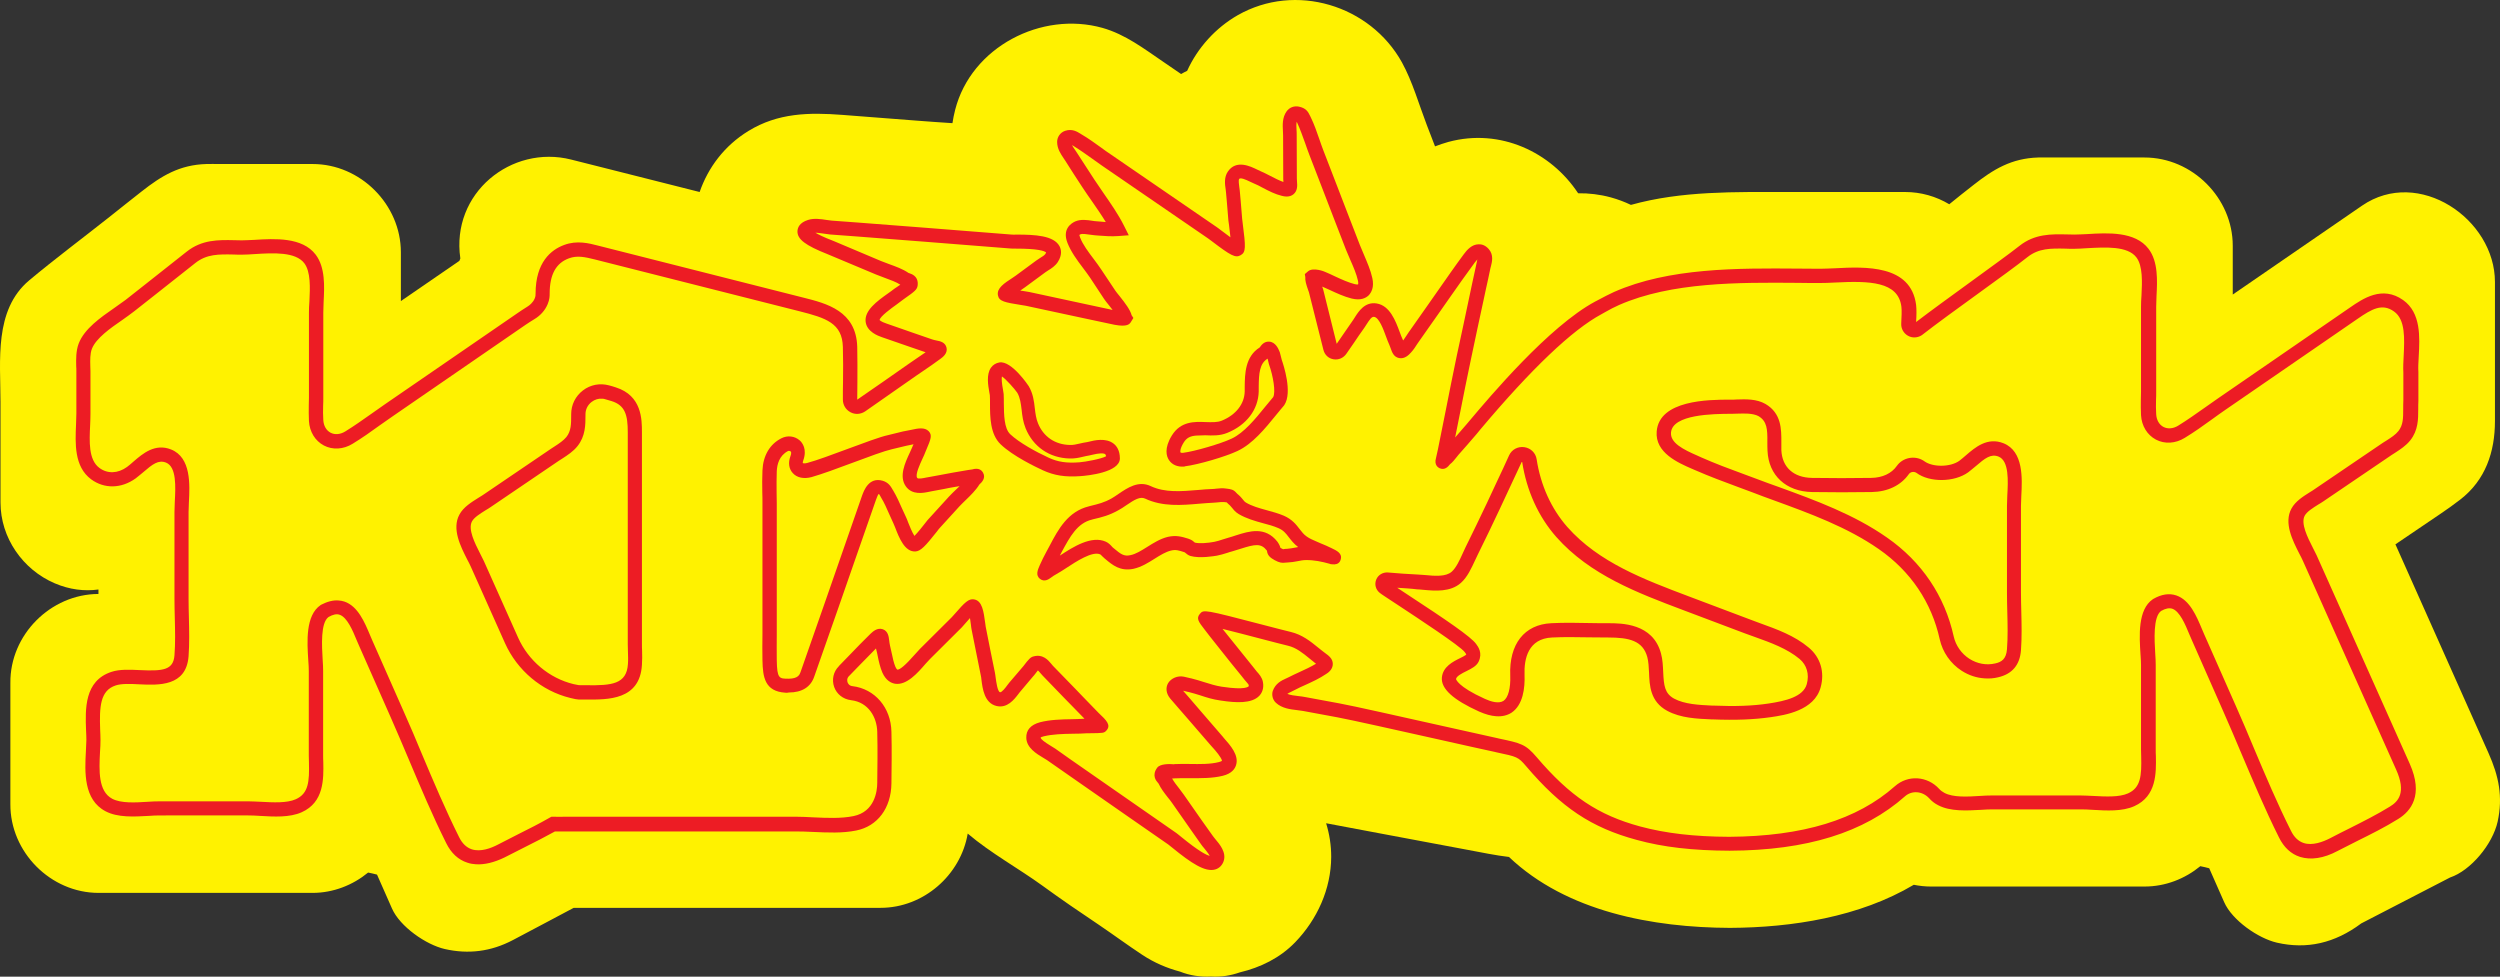
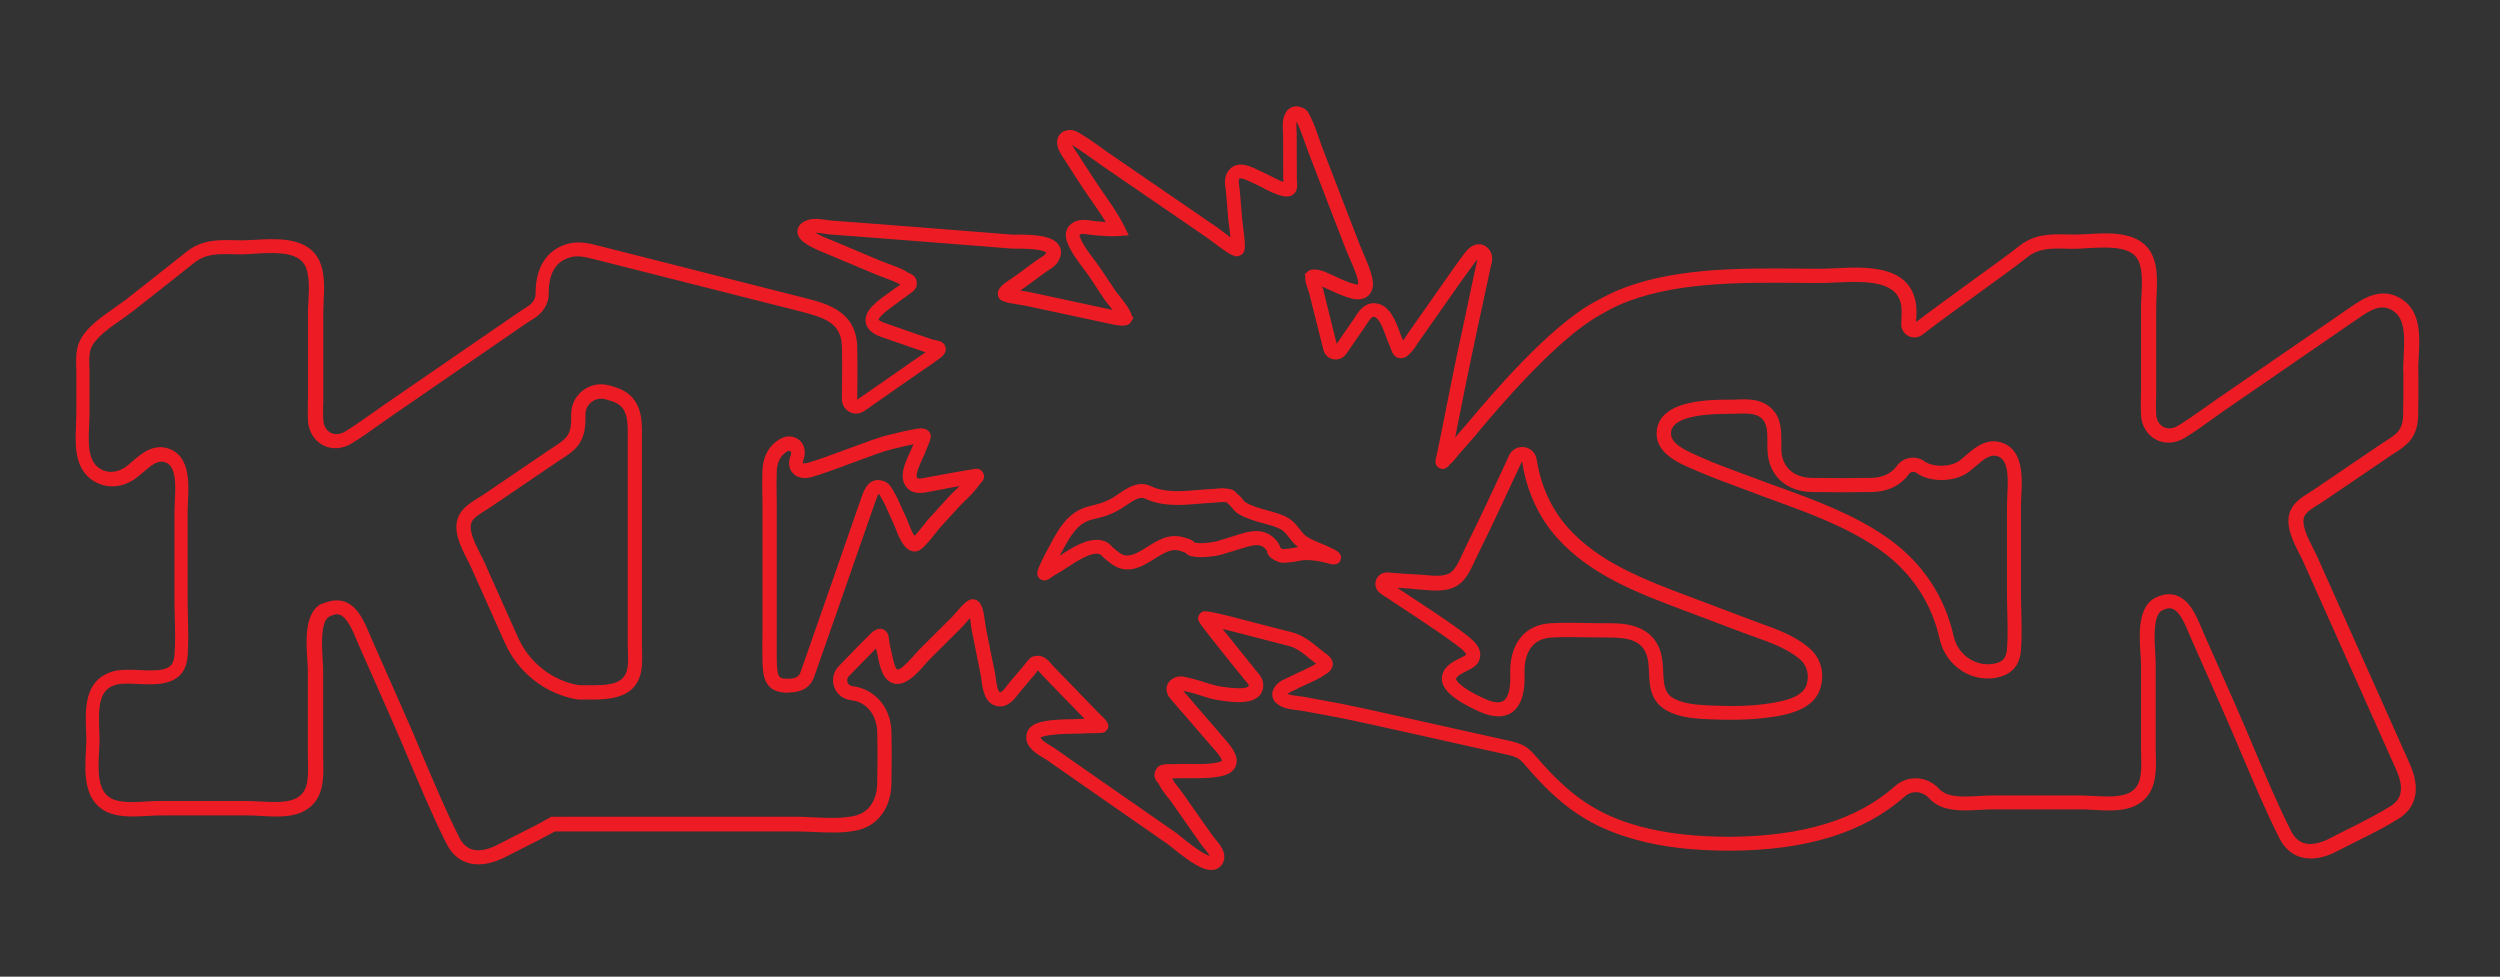
<svg xmlns="http://www.w3.org/2000/svg" version="1.1" id="Layer_1" x="0px" y="0px" width="287.246px" height="112.217px" viewBox="51.442 93.923 287.246 112.217" enable-background="new 51.442 93.923 287.246 112.217" xml:space="preserve">
  <rect x="51.442" y="93.923" width="287.246" height="112.217" fill="#333333" stroke="none" />
  <g id="SPODNA_VRSTVA">
</g>
  <g id="VRCHNA_VRSTVA">
    <g>
-       <path fill="#FFF200" d="M337.378,180.473c-3.581-8.002-7.143-16.004-10.706-24.006c1.681-1.133,3.362-2.284,5.042-3.416    c0.822-0.548,1.608-1.114,2.393-1.717c2.923-2.247,4.001-5.499,4.001-9.025c0-2.941,0-5.883,0-8.806c0-2.393,0-4.787,0-7.18    c0-7.253-8.787-13.227-15.273-8.769c-4.951,3.416-9.902,6.814-14.853,10.213c0-1.863,0-3.745,0-5.609    c0-5.481-4.64-10.139-10.139-10.139c-3.581,0-7.18,0-10.761,0c-0.475,0-0.968-0.018-1.443,0c-3.087,0.091-5.152,1.352-7.454,3.161    c-0.932,0.731-1.863,1.462-2.777,2.211c-1.498-0.895-3.234-1.407-5.079-1.407c-4.494,0-8.988,0-13.501,0    c-6.011,0-12.167-0.146-17.995,1.48c-0.731-0.347-1.498-0.639-2.302-0.859c-1.279-0.347-2.539-0.493-3.763-0.475    c-3.124-4.732-8.952-7.509-14.908-5.901c-0.548,0.146-1.041,0.329-1.535,0.512c-0.311-0.822-0.639-1.644-0.95-2.466    c-0.895-2.338-1.644-4.988-2.85-7.18c-3.654-6.595-12.24-9.208-18.872-5.426c-2.521,1.443-4.604,3.727-5.81,6.394    c-0.238,0.11-0.475,0.238-0.694,0.365c-0.676-0.457-1.352-0.932-2.028-1.388c-2.229-1.516-4.366-3.161-6.997-3.91    c-7.015-1.973-15.09,2.192-16.936,9.409c-0.128,0.512-0.238,1.023-0.311,1.535c-1.388-0.091-2.759-0.183-4.129-0.292    c-2.832-0.219-5.682-0.438-8.513-0.658c-3.818-0.292-7.399-0.238-10.797,1.845c-2.777,1.699-4.64,4.22-5.609,7.015    c-3.471-0.877-6.942-1.754-10.413-2.631c-1.443-0.365-2.905-0.731-4.348-1.096c-6.851-1.736-13.83,3.837-12.734,11.363    c-0.037,0.091-0.073,0.183-0.11,0.274c-2.247,1.535-4.494,3.088-6.723,4.622c0-1.863,0-3.745,0-5.609    c0-5.481-4.64-10.139-10.139-10.139c-3.581,0-7.18,0-10.761,0c-0.475,0-0.968-0.018-1.443,0c-3.087,0.091-5.152,1.352-7.454,3.161    c-1.242,0.968-2.466,1.955-3.69,2.923c-3.069,2.43-6.23,4.787-9.226,7.289c-4.056,3.416-3.288,9.244-3.288,13.994    c0,3.837,0,7.691,0,11.528c0,4.056,2.558,7.71,6.23,9.281c1.717,0.731,3.398,0.932,5.024,0.712c0,0.164,0,0.329,0,0.512    c-5.499,0.018-10.176,4.695-10.121,10.231c0,4.64,0,9.262,0,13.903c-0.037,5.517,4.622,10.213,10.139,10.213    c8.185,0,16.388,0,24.572,0c2.393,0,4.64-0.895,6.394-2.338c0.438,0.091,0.603,0.128,1.023,0.237    c0.566,1.297,1.151,2.594,1.717,3.891c0.913,2.083,3.91,4.165,6.065,4.659c2.722,0.621,5.316,0.292,7.819-1.023    c2.338-1.242,4.677-2.466,6.997-3.709c10.048,0,20.078,0,30.126,0c1.717,0,3.416,0,5.134,0c4.933,0,9.208-3.763,10.012-8.532    c2.613,2.229,5.901,4.037,8.568,5.974c2.156,1.571,4.348,3.069,6.559,4.549c1.644,1.114,3.252,2.302,4.914,3.398    c1.407,0.932,2.85,1.535,4.348,1.937c1.096,0.438,2.32,0.639,3.599,0.566c1.114,0.073,2.229-0.11,3.27-0.475    c2.375-0.566,4.604-1.644,6.358-3.453c2.539-2.631,4.129-6.12,4.147-9.811c0-1.352-0.201-2.631-0.585-3.873    c2.01,0.384,4.019,0.749,6.011,1.133c3.435,0.639,6.887,1.297,10.322,1.937c1.571,0.292,3.124,0.621,4.677,0.804    c6.632,6.303,16.534,8.112,25.394,8.148c7.125-0.037,14.871-1.242,21.119-4.951c0.639,0.128,1.297,0.201,1.955,0.201    c8.185,0,16.388,0,24.572,0c2.393,0,4.64-0.895,6.394-2.338c0.438,0.091,0.603,0.128,1.023,0.238    c0.566,1.297,1.151,2.594,1.717,3.891c0.913,2.083,3.91,4.165,6.065,4.659c3.416,0.786,6.632,0.073,9.683-2.211    c3.435-1.772,6.778-3.508,10.212-5.28c2.357-0.786,4.878-3.8,5.463-6.413C339.04,185.461,338.547,183.104,337.378,180.473z" />
-       <path fill="#ED1C24" d="M106.108,193.225c-0.329-0.018-0.658-0.073-0.968-0.183c-1.041-0.329-1.863-1.096-2.43-2.247    c-1.571-3.142-2.96-6.449-4.312-9.646c-0.676-1.571-1.352-3.215-2.064-4.805l-3.617-8.185c-0.091-0.201-0.183-0.438-0.292-0.676    c-0.457-1.114-1.096-2.631-1.955-2.923c-0.347-0.128-0.767-0.037-1.279,0.256c-0.932,0.676-0.767,3.325-0.676,4.896    c0.037,0.493,0.055,0.932,0.055,1.297v9.719c0,0.238,0,0.493,0.018,0.749c0.037,1.955,0.091,4.622-2.485,5.773    c-1.388,0.621-3.179,0.512-4.75,0.42c-0.512-0.037-0.987-0.055-1.407-0.055H69.825c-0.402,0-0.859,0.018-1.334,0.055    c-1.644,0.091-3.526,0.201-4.914-0.53c-2.558-1.334-2.393-4.549-2.265-6.906c0.018-0.475,0.037-0.913,0.055-1.297    c0-0.347-0.018-0.713-0.037-1.096c-0.091-2.412-0.219-5.7,2.923-6.723c0.932-0.311,2.119-0.256,3.252-0.201    c2.667,0.128,3.855,0,3.983-1.699c0.11-1.388,0.073-2.868,0.037-4.293c-0.018-0.731-0.037-1.462-0.037-2.192v-9.993    c0-0.347,0.018-0.749,0.037-1.169c0.091-1.699,0.219-4.001-1.005-4.494c-0.877-0.347-1.553,0.183-2.612,1.096    c-0.292,0.238-0.585,0.493-0.877,0.713c-1.644,1.188-3.599,1.224-5.115,0.11c-1.973-1.462-1.827-4.147-1.736-6.321    c0.018-0.438,0.037-0.877,0.037-1.242v-4.878c0-0.183,0-0.365-0.018-0.548c-0.018-0.822-0.037-1.772,0.292-2.631    c0.658-1.681,2.485-2.96,4.092-4.074c0.475-0.329,0.913-0.639,1.279-0.913l2.503-1.973c1.516-1.188,3.014-2.393,4.531-3.581    c1.754-1.388,3.636-1.352,5.444-1.315c0.292,0,0.585,0.018,0.877,0.018c0.42,0,0.932-0.037,1.462-0.055    c2.32-0.146,5.499-0.329,7.034,1.699c1.114,1.462,1.005,3.654,0.913,5.426c-0.018,0.438-0.037,0.859-0.037,1.224v9.792    c0,0.292,0,0.585-0.018,0.877c-0.018,0.585-0.018,1.133,0.018,1.681c0.037,0.676,0.347,1.206,0.84,1.462s1.114,0.201,1.681-0.146    c1.041-0.639,2.064-1.37,3.051-2.064c0.512-0.365,1.023-0.731,1.535-1.078l15.2-10.45c0.329-0.219,0.713-0.493,1.114-0.731    c0.274-0.164,0.658-0.475,0.859-0.932c0.11-0.274,0.11-0.384,0.11-0.585c0-3.617,1.79-5.042,3.288-5.59    c1.462-0.548,2.832-0.201,3.946,0.091l23.512,5.956c2.704,0.676,6.084,1.535,6.212,5.645c0.037,1.352,0.018,2.74,0.018,4.074    c0,0.676-0.018,1.352-0.018,2.01c1.973-1.352,3.928-2.722,5.883-4.092c0.292-0.201,0.585-0.402,0.877-0.603    c0.365-0.237,0.731-0.493,1.096-0.749c-0.621-0.219-1.242-0.438-1.863-0.639c-1.06-0.365-2.101-0.731-3.161-1.096    c-0.42-0.146-1.699-0.603-1.863-1.736c-0.183-1.315,1.297-2.393,2.613-3.325c0.256-0.183,0.493-0.347,0.694-0.512    c0.037-0.037,0.128-0.091,0.274-0.183c0.091-0.055,0.238-0.164,0.402-0.274c-0.475-0.311-1.151-0.548-1.79-0.786    c-0.347-0.128-0.694-0.256-1.005-0.384l-5.572-2.338c-2.539-1.005-3.489-1.717-3.453-2.649c0.018-0.402,0.237-0.968,1.206-1.279    c0.676-0.219,1.462-0.11,2.156,0c0.201,0.037,0.402,0.055,0.566,0.073l2.96,0.219c1.973,0.146,3.946,0.311,5.919,0.457    l1.663,0.128c3.398,0.274,6.796,0.53,10.176,0.804c0.11,0.018,0.292,0,0.53,0c2.137,0,4.275,0.11,4.933,1.334    c0.201,0.384,0.329,1.005-0.201,1.827c-0.292,0.438-0.731,0.731-1.096,0.95c-0.11,0.073-0.237,0.146-0.329,0.219l-2.357,1.736    c-0.091,0.073-0.256,0.164-0.42,0.292c-0.037,0.018-0.073,0.037-0.11,0.073c0.201,0.037,0.365,0.055,0.493,0.073    c0.256,0.037,0.457,0.073,0.548,0.091c2.119,0.457,4.238,0.913,6.358,1.37l2.978,0.639c0.073,0.018,0.146,0.037,0.237,0.055    c-0.164-0.219-0.329-0.42-0.438-0.566c-0.219-0.274-0.42-0.512-0.548-0.712l-1.589-2.412c-0.238-0.365-0.53-0.731-0.822-1.133    c-0.694-0.913-1.388-1.863-1.79-2.887c-0.621-1.589,0.42-2.247,0.895-2.466c0.639-0.274,1.37-0.164,1.955-0.073    c0.164,0.018,0.311,0.055,0.457,0.055l0.457,0.037c0.219,0.018,0.42,0.037,0.639,0.055c-0.475-0.786-1.023-1.571-1.553-2.338    c-0.384-0.548-0.767-1.096-1.114-1.626c-0.676-1.023-1.334-2.046-1.991-3.088c-0.055-0.091-0.128-0.183-0.183-0.274    c-0.329-0.493-0.749-1.096-0.749-1.882c0-0.566,0.365-1.096,0.932-1.279c0.786-0.256,1.352,0.091,1.736,0.329l0.146,0.091    c0.786,0.457,1.535,1.005,2.247,1.516c0.347,0.256,0.694,0.512,1.06,0.749l12.222,8.386c0.073,0.037,0.219,0.164,0.42,0.311    c0.457,0.347,0.84,0.639,1.151,0.859c-0.055-0.548-0.128-1.133-0.164-1.407c-0.037-0.256-0.055-0.457-0.073-0.53    c-0.055-0.658-0.11-1.334-0.164-1.991l-0.11-1.242c0-0.091-0.018-0.201-0.037-0.329c-0.091-0.585-0.201-1.407,0.256-2.064    c0.95-1.388,2.576-0.603,3.362-0.219c0.128,0.055,0.238,0.11,0.347,0.164c0.384,0.164,0.786,0.365,1.169,0.566    c0.493,0.256,1.023,0.53,1.498,0.694c0-0.11-0.018-0.219-0.018-0.329l-0.018-5.024c0-0.146-0.018-0.311-0.018-0.475    c-0.037-0.694-0.091-1.571,0.42-2.284c0.329-0.457,0.859-0.658,1.407-0.548c0.804,0.164,1.06,0.566,1.297,1.078l0.055,0.11    c0.402,0.822,0.712,1.699,1.005,2.558c0.146,0.42,0.292,0.859,0.457,1.279c0.53,1.388,1.078,2.777,1.608,4.165l1.188,3.088    c0.475,1.206,0.932,2.43,1.407,3.636c0.146,0.365,0.311,0.749,0.475,1.133c0.365,0.859,0.749,1.736,0.95,2.649    c0.237,1.06-0.11,1.663-0.42,1.991c-0.329,0.311-0.913,0.621-1.955,0.365c-0.859-0.219-1.699-0.603-2.521-0.987    c-0.292-0.128-0.566-0.256-0.859-0.384c0.037,0.128,0.091,0.256,0.11,0.329c0.512,2.083,1.041,4.165,1.553,6.248l0.639-0.932    c0.402-0.585,0.822-1.188,1.224-1.772c0.073-0.091,0.128-0.201,0.201-0.311c0.438-0.694,1.169-1.845,2.521-1.626    c1.516,0.238,2.174,1.991,2.649,3.27c0.11,0.329,0.238,0.621,0.329,0.822c0.018,0.055,0.055,0.11,0.073,0.164    c0.11-0.146,0.201-0.292,0.311-0.457c0.11-0.164,0.219-0.329,0.329-0.493c0.712-1.005,1.425-2.01,2.119-3.014    c0.42-0.603,0.859-1.224,1.279-1.827c0.95-1.352,1.918-2.759,2.923-4.111c0.384-0.53,0.932-1.133,1.699-1.151    c0.311-0.018,0.767,0.073,1.188,0.566c0.566,0.658,0.365,1.462,0.237,1.955c-0.018,0.073-0.037,0.146-0.055,0.201    c-0.164,0.822-0.347,1.644-0.53,2.466l-0.238,1.114c-0.493,2.284-0.987,4.567-1.462,6.851c-0.457,2.119-0.877,4.293-1.297,6.394    c-0.183,0.877-0.347,1.772-0.53,2.649c0.42-0.475,0.84-0.968,1.297-1.498c0.091-0.11,0.237-0.274,0.402-0.475    c2.247-2.667,9.08-10.797,14.396-13.647l0.42-0.219c0.548-0.292,1.133-0.603,1.736-0.877c6.321-2.795,14.213-2.74,21.174-2.686    c0.859,0,1.699,0.018,2.521,0.018c0.493,0,1.078-0.037,1.681-0.055c3.471-0.183,8.733-0.438,9.336,4.202    c0.055,0.493,0.055,1.151,0,1.973c1.626-1.242,3.964-2.941,6.23-4.586c2.302-1.681,4.494-3.252,5.645-4.165    c1.754-1.388,3.636-1.352,5.444-1.315c0.292,0,0.585,0.018,0.877,0.018c0.42,0,0.932-0.037,1.48-0.055    c2.32-0.146,5.499-0.329,7.034,1.699c1.114,1.462,1.005,3.654,0.913,5.426c-0.018,0.438-0.037,0.859-0.037,1.224v9.792    c0,0.292,0,0.585-0.018,0.877c-0.018,0.585-0.018,1.133,0.018,1.681c0.037,0.676,0.347,1.206,0.84,1.462    c0.493,0.256,1.114,0.201,1.681-0.146c1.041-0.639,2.064-1.37,3.051-2.064c0.512-0.365,1.023-0.731,1.535-1.078l15.182-10.45    c1.462-1.005,3.69-2.539,6.084-0.84c2.064,1.462,1.918,4.257,1.79,6.504c-0.037,0.658-0.073,1.279-0.037,1.754v0.055v3.27    c-0.018,0.311-0.018,0.639-0.018,0.968c0,1.133,0,2.412-0.913,3.563c-0.493,0.621-1.151,1.041-1.736,1.425    c-0.128,0.091-0.274,0.183-0.402,0.256l-7.856,5.335c-0.183,0.128-0.365,0.238-0.585,0.365c-0.603,0.384-1.297,0.804-1.553,1.279    c-0.475,0.895,0.329,2.485,0.913,3.636c0.164,0.329,0.329,0.639,0.457,0.913l10.706,23.969c1.589,3.581,0.146,5.426-1.352,6.339    c-1.498,0.932-3.106,1.736-4.659,2.503c-0.767,0.384-1.535,0.767-2.302,1.169c-1.571,0.84-3.051,1.06-4.293,0.676    c-1.041-0.329-1.863-1.096-2.43-2.247c-1.571-3.142-2.96-6.449-4.312-9.628c-0.676-1.589-1.352-3.215-2.064-4.805l-3.635-8.239    c-0.091-0.201-0.183-0.438-0.292-0.676c-0.457-1.114-1.096-2.631-1.955-2.923c-0.347-0.11-0.767-0.037-1.279,0.256    c-0.932,0.676-0.767,3.325-0.676,4.896c0.037,0.493,0.055,0.932,0.055,1.297v9.719c0,0.238,0,0.493,0.018,0.749    c0.037,1.955,0.091,4.622-2.485,5.773c-1.388,0.621-3.179,0.512-4.75,0.42c-0.512-0.037-0.987-0.055-1.407-0.055h-10.121    c-0.402,0-0.859,0.018-1.334,0.055c-1.644,0.091-3.526,0.201-4.914-0.53c-0.402-0.201-0.749-0.475-1.041-0.804    c-0.767-0.822-1.973-0.932-2.777-0.219c-4.695,4.165-11.272,6.212-20.151,6.248c-4.22-0.018-7.618-0.402-10.669-1.242    c-5.207-1.407-8.66-3.709-12.715-8.477c-0.913-1.06-1.005-1.078-3.416-1.589l-0.146-0.037c-1.261-0.274-3.763-0.822-6.668-1.48    c-4.586-1.023-9.792-2.192-11.455-2.503l-3.946-0.731c-0.201-0.037-0.42-0.055-0.658-0.091c-0.786-0.091-1.772-0.201-2.466-0.859    c-0.365-0.347-0.493-0.895-0.347-1.352c0.311-0.859,0.987-1.188,1.516-1.425c0.091-0.055,0.201-0.091,0.311-0.146    c0.402-0.219,0.84-0.402,1.261-0.603c0.639-0.292,1.315-0.603,1.882-0.95c-0.091-0.055-0.164-0.128-0.256-0.201    c-0.164-0.128-0.311-0.256-0.475-0.384c-0.804-0.658-1.553-1.261-2.485-1.48c-0.658-0.164-1.827-0.457-3.197-0.822    c-1.261-0.329-2.996-0.786-4.33-1.114c0.731,0.913,1.845,2.302,3.526,4.385l0.274,0.347c0.037,0.055,0.091,0.11,0.146,0.183    c0.256,0.274,0.603,0.676,0.694,1.188c0.146,0.786-0.146,1.297-0.42,1.589c-0.877,0.913-2.704,0.804-4.366,0.548l-0.128-0.018    c-0.822-0.11-1.571-0.347-2.284-0.585c-0.457-0.146-0.895-0.274-1.334-0.384l-0.091-0.018c-0.164-0.037-0.365-0.091-0.548-0.128    c0.201,0.238,0.42,0.493,0.639,0.731l1.224,1.425c0.895,1.023,1.772,2.064,2.667,3.088l0.164,0.201    c0.731,0.822,1.754,1.973,1.388,3.106c-0.128,0.42-0.493,0.968-1.535,1.224c-1.188,0.292-2.503,0.274-3.782,0.274    c-0.603,0-1.169-0.018-1.699,0.018l-0.329,0.018c0.201,0.365,0.512,0.767,0.804,1.133c0.183,0.238,0.365,0.475,0.53,0.712    l0.895,1.279c0.804,1.169,1.626,2.32,2.448,3.471c0.055,0.091,0.164,0.201,0.256,0.329c0.53,0.621,1.334,1.571,0.987,2.576    c-0.164,0.475-0.512,0.822-0.968,0.95c-1.151,0.329-2.74-0.712-4.933-2.503c-0.201-0.164-0.365-0.292-0.457-0.365    c-3.069-2.119-6.12-4.257-9.171-6.376l-1.206-0.84c-1.188-0.822-2.375-1.644-3.563-2.485c-0.11-0.073-0.256-0.164-0.42-0.256    c-0.767-0.457-1.918-1.151-1.955-2.284c-0.037-0.913,0.512-1.516,1.589-1.809c1.151-0.292,2.43-0.329,3.672-0.347    c0.493-0.018,0.968-0.018,1.425-0.055c-0.457-0.475-0.913-0.932-1.352-1.388l-0.895-0.913c-0.859-0.877-1.717-1.772-2.576-2.667    c-0.091-0.091-0.183-0.201-0.274-0.311c-0.073-0.091-0.183-0.219-0.256-0.274c-0.073,0.091-0.201,0.256-0.384,0.493    c-0.055,0.073-0.091,0.128-0.11,0.128l-0.694,0.822c-0.292,0.347-0.566,0.676-0.859,1.023c-0.073,0.073-0.128,0.164-0.201,0.256    c-0.475,0.621-1.279,1.663-2.503,1.37c-1.407-0.329-1.608-2.01-1.736-3.014c-0.018-0.183-0.037-0.365-0.073-0.493    c-0.347-1.754-0.712-3.526-1.06-5.28c-0.018-0.11-0.055-0.292-0.073-0.53c-0.018-0.164-0.055-0.475-0.11-0.786    c-0.219,0.238-0.42,0.475-0.548,0.621c-0.183,0.201-0.311,0.365-0.384,0.438l-3.672,3.654c-0.128,0.128-0.292,0.329-0.493,0.53    c-0.913,1.06-2.174,2.503-3.508,2.302c-0.438-0.073-1.041-0.347-1.462-1.279c-0.256-0.603-0.402-1.242-0.53-1.882    c-0.055-0.274-0.11-0.548-0.183-0.804c0-0.037-0.018-0.055-0.018-0.091c-0.621,0.621-1.242,1.261-1.845,1.882    c-0.402,0.42-0.804,0.84-1.206,1.242l-0.073,0.073c-0.256,0.274-0.183,0.566-0.146,0.694c0.037,0.11,0.183,0.402,0.548,0.438    c2.594,0.311,4.439,2.466,4.494,5.243c0.055,2.064,0.018,4.165,0,5.938c-0.037,2.832-1.589,4.914-4.038,5.408    c-1.608,0.329-3.325,0.238-5.006,0.164c-0.712-0.037-1.37-0.055-2.01-0.055h-25.687c-0.238,0-0.475,0-0.731,0    c-0.384,0-0.786,0.018-1.188,0c-1.151,0.639-2.338,1.242-3.508,1.827c-0.767,0.384-1.535,0.767-2.302,1.169    C108.245,193.006,107.113,193.298,106.108,193.225z M90.341,162.916c0.238,0.018,0.457,0.055,0.676,0.128    c1.553,0.53,2.32,2.375,2.941,3.855c0.091,0.219,0.183,0.438,0.274,0.639l3.617,8.185c0.712,1.589,1.407,3.234,2.064,4.823    c1.334,3.161,2.722,6.449,4.275,9.555c0.365,0.749,0.859,1.206,1.462,1.407c1.023,0.329,2.211-0.128,3.014-0.548    c0.767-0.402,1.553-0.804,2.32-1.188c1.206-0.603,2.448-1.224,3.617-1.9l0.201-0.11h0.238c0.438,0.018,0.877,0.018,1.352,0    c0.256,0,0.493,0,0.749,0h25.687c0.676,0,1.388,0.037,2.083,0.073c1.571,0.073,3.197,0.146,4.604-0.146    c2.412-0.493,2.722-2.832,2.722-3.818c0.018-1.754,0.055-3.818,0-5.864c-0.037-1.644-0.987-3.398-3.014-3.636    c-0.913-0.11-1.644-0.694-1.937-1.516c-0.292-0.84-0.091-1.754,0.53-2.375l0.055-0.073c0.402-0.42,0.804-0.822,1.206-1.242    c0.767-0.804,1.571-1.626,2.393-2.43c0.256-0.237,0.767-0.731,1.407-0.512c0.603,0.219,0.676,0.822,0.731,1.279    c0.018,0.201,0.055,0.402,0.091,0.585c0.073,0.274,0.128,0.585,0.201,0.895c0.11,0.548,0.238,1.114,0.42,1.553    c0.11,0.238,0.201,0.311,0.219,0.329c0.292,0.037,0.968-0.548,2.028-1.754c0.219-0.256,0.42-0.475,0.566-0.621l3.672-3.654    c0.055-0.055,0.164-0.183,0.311-0.347c1.188-1.37,1.626-1.79,2.229-1.699c0.968,0.146,1.114,1.407,1.297,2.74    c0.018,0.183,0.037,0.329,0.055,0.402c0.347,1.754,0.694,3.526,1.06,5.28c0.037,0.164,0.055,0.384,0.091,0.621    c0.055,0.384,0.201,1.553,0.493,1.626c0.183,0.055,0.658-0.548,0.822-0.786c0.091-0.11,0.183-0.238,0.256-0.329    c0.292-0.329,0.566-0.676,0.859-1.005l0.749-0.877c0.603-0.804,0.84-1.041,1.151-1.114c1.078-0.311,1.717,0.438,2.046,0.84    c0.073,0.073,0.128,0.164,0.201,0.238c0.859,0.895,1.717,1.772,2.576,2.649l0.895,0.932c0.585,0.603,1.169,1.206,1.754,1.809    c0.932,0.877,1.48,1.425,0.913,2.046c-0.274,0.292-0.311,0.292-2.028,0.311h-0.201c-0.512,0.037-1.096,0.055-1.644,0.055    c-1.151,0.018-2.32,0.055-3.307,0.292c-0.238,0.055-0.329,0.11-0.365,0.128c0,0,0,0.018,0,0.037c0,0.164,0.402,0.475,1.151,0.932    c0.201,0.128,0.384,0.238,0.53,0.329c1.169,0.84,2.357,1.662,3.544,2.485l1.206,0.84c3.051,2.119,6.12,4.257,9.171,6.376    c0.11,0.073,0.292,0.238,0.548,0.438c2.01,1.644,2.887,2.083,3.27,2.174c-0.128-0.256-0.493-0.694-0.639-0.877    c-0.146-0.164-0.256-0.311-0.347-0.438c-0.822-1.151-1.626-2.32-2.448-3.489l-0.895-1.279c-0.146-0.219-0.311-0.42-0.493-0.639    c-0.384-0.493-0.786-1.005-1.06-1.589c-0.018-0.018-0.055-0.073-0.091-0.11c-0.183-0.201-0.713-0.84-0.055-1.717    c0.329-0.438,1.37-0.438,1.937-0.384v-0.018c0.585-0.037,1.206-0.018,1.79-0.018c1.169,0.018,2.393,0.037,3.362-0.219    c0.219-0.055,0.311-0.11,0.347-0.146c-0.037-0.347-0.786-1.224-1.06-1.516l-0.183-0.201c-0.895-1.023-1.772-2.064-2.667-3.087    l-1.224-1.407c-0.274-0.311-0.548-0.621-0.804-0.932c-0.475-0.566-0.566-1.224-0.256-1.772c0.347-0.566,1.096-0.895,1.809-0.749    c0.238,0.055,0.548,0.128,0.786,0.183l0.091,0.018c0.512,0.128,0.987,0.274,1.443,0.42c0.694,0.219,1.334,0.42,2.028,0.53    l0.146,0.018c2.558,0.384,2.923-0.018,2.96-0.073l0,0c0,0,0.018-0.037,0-0.146c-0.018-0.073-0.219-0.292-0.311-0.402    c-0.073-0.091-0.146-0.164-0.201-0.238l-0.274-0.347c-0.603-0.731-1.827-2.247-2.887-3.599c-0.53-0.676-1.041-1.297-1.388-1.772    c-0.676-0.877-1.005-1.279-0.548-1.809c0.438-0.512,0.457-0.512,7.326,1.279c1.352,0.347,2.503,0.658,3.142,0.804    c1.279,0.311,2.229,1.06,3.142,1.809c0.146,0.128,0.311,0.238,0.457,0.365c0.11,0.091,0.219,0.164,0.311,0.238    c0.402,0.292,0.895,0.639,0.895,1.261c0,0.639-0.548,1.023-0.767,1.151c-0.749,0.512-1.589,0.895-2.393,1.261    c-0.42,0.183-0.804,0.365-1.188,0.566c-0.128,0.055-0.237,0.128-0.365,0.183c-0.256,0.128-0.42,0.201-0.512,0.274    c0.329,0.146,0.822,0.201,1.279,0.256c0.274,0.037,0.53,0.055,0.767,0.11l3.946,0.731c1.699,0.311,6.924,1.498,11.528,2.521    c2.777,0.621,5.408,1.206,6.65,1.48l0.146,0.037c2.539,0.53,3.069,0.658,4.33,2.137c3.837,4.494,7.052,6.65,11.893,7.965    c2.923,0.786,6.175,1.169,10.231,1.188c8.459-0.055,14.688-1.955,19.037-5.81c1.498-1.334,3.727-1.188,5.097,0.311    c0.164,0.183,0.365,0.329,0.603,0.457c1.005,0.53,2.631,0.438,4.056,0.347c0.512-0.037,0.987-0.055,1.425-0.055h10.121    c0.457,0,0.968,0.037,1.498,0.055c1.388,0.073,2.96,0.164,3.983-0.292c1.48-0.658,1.571-2.046,1.516-4.238    c0-0.274-0.018-0.53-0.018-0.786v-9.719c0-0.311-0.018-0.713-0.055-1.188c-0.146-2.192-0.329-5.188,1.407-6.376l0.055-0.037    c0.95-0.548,1.845-0.676,2.649-0.402c1.553,0.53,2.32,2.375,2.941,3.855c0.091,0.219,0.183,0.438,0.274,0.639l3.617,8.185    c0.712,1.608,1.407,3.234,2.064,4.823c1.334,3.161,2.722,6.449,4.275,9.537c0.365,0.749,0.859,1.206,1.462,1.407    c1.005,0.329,2.211-0.128,3.033-0.548c0.767-0.402,1.553-0.804,2.338-1.188c1.516-0.767,3.087-1.553,4.531-2.448    c0.968-0.585,1.918-1.608,0.712-4.275l-10.706-23.969c-0.11-0.256-0.256-0.53-0.42-0.84c-0.749-1.48-1.79-3.508-0.895-5.152    c0.457-0.859,1.388-1.425,2.137-1.9c0.183-0.11,0.365-0.219,0.512-0.329l7.856-5.335c0.146-0.091,0.292-0.183,0.438-0.274    c0.512-0.329,1.023-0.658,1.352-1.078c0.548-0.694,0.548-1.498,0.548-2.521c0-0.329,0-0.694,0.018-1.041v-3.161    c-0.037-0.566,0-1.242,0.037-1.937c0.091-1.937,0.219-4.147-1.114-5.079c-1.352-0.968-2.539-0.292-4.202,0.859l-15.182,10.45    c-0.512,0.347-1.005,0.712-1.516,1.078c-1.005,0.731-2.064,1.48-3.142,2.137c-1.06,0.658-2.302,0.731-3.307,0.201    s-1.644-1.571-1.717-2.813c-0.037-0.603-0.018-1.224-0.018-1.809c0-0.292,0.018-0.566,0.018-0.859v-9.792    c0-0.402,0.018-0.84,0.055-1.315c0.073-1.498,0.164-3.362-0.585-4.348c-1.005-1.334-3.581-1.169-5.627-1.06    c-0.566,0.037-1.096,0.073-1.571,0.073c-0.311,0-0.603,0-0.913-0.018c-1.736-0.037-3.106-0.055-4.403,0.968    c-1.169,0.932-3.362,2.521-5.682,4.202c-2.375,1.717-4.841,3.508-6.431,4.75l-0.055,0.037c-0.493,0.311-1.096,0.329-1.589,0.037    s-0.786-0.822-0.749-1.407c0.037-0.694,0.073-1.48,0.018-1.918c-0.365-2.905-3.672-2.978-7.618-2.777    c-0.639,0.037-1.242,0.055-1.772,0.055c-0.822,0-1.663,0-2.539-0.018c-6.796-0.055-14.487-0.091-20.498,2.539    c-0.548,0.238-1.06,0.512-1.608,0.822l-0.42,0.237c-3.343,1.79-8.038,6.248-13.921,13.245c-0.164,0.201-0.311,0.365-0.402,0.493    c-0.767,0.895-1.462,1.699-2.119,2.43c-0.073,0.073-0.146,0.183-0.219,0.274c-0.219,0.274-0.457,0.585-0.749,0.804    c-0.219,0.292-0.621,0.713-1.188,0.457c-0.164-0.073-0.658-0.365-0.42-1.169l0.219-0.987c0.292-1.443,0.585-2.905,0.877-4.366    c0.42-2.101,0.84-4.275,1.297-6.431c0.493-2.284,0.987-4.567,1.462-6.851l0.238-1.133c0.183-0.822,0.347-1.626,0.53-2.448    c0.018-0.073,0.037-0.164,0.055-0.256c0.018-0.091,0.055-0.238,0.073-0.347c-0.073,0.073-0.164,0.183-0.292,0.347    c-0.987,1.334-1.955,2.722-2.905,4.074c-0.42,0.603-0.859,1.224-1.279,1.827c-0.712,1.005-1.425,2.01-2.119,3.014    c-0.091,0.128-0.183,0.274-0.292,0.42c-0.219,0.347-0.457,0.712-0.749,1.023c-0.219,0.238-0.712,0.767-1.37,0.621    c-0.621-0.128-0.804-0.694-0.95-1.114c-0.055-0.146-0.11-0.292-0.164-0.42c-0.128-0.274-0.256-0.621-0.384-0.968    c-0.292-0.804-0.786-2.138-1.352-2.229c-0.292-0.055-0.548,0.365-0.895,0.895c-0.091,0.128-0.164,0.256-0.238,0.365    c-0.42,0.585-0.822,1.169-1.224,1.772l-0.822,1.188c-0.347,0.512-0.913,0.749-1.48,0.658c-0.585-0.091-1.023-0.512-1.169-1.078    c-0.566-2.211-1.114-4.403-1.663-6.613c-0.018-0.073-0.055-0.183-0.11-0.311c-0.201-0.585-0.347-1.041-0.311-1.462l-0.055-0.329    l0.384-0.329c0.585-0.475,1.882,0.037,1.937,0.073c0.384,0.164,0.767,0.329,1.169,0.53c0.749,0.347,1.516,0.694,2.229,0.877    c0.219,0.055,0.347,0.055,0.402,0.037c0.018-0.055,0.037-0.183-0.018-0.438c-0.164-0.749-0.512-1.553-0.859-2.338    c-0.183-0.402-0.347-0.804-0.512-1.206c-0.457-1.206-0.932-2.43-1.407-3.636l-1.188-3.088c-0.548-1.388-1.078-2.777-1.608-4.165    c-0.164-0.438-0.329-0.877-0.475-1.315c-0.292-0.804-0.585-1.644-0.932-2.393l-0.055-0.11c-0.055,0.256-0.037,0.603-0.018,0.95    c0.018,0.201,0.018,0.384,0.018,0.566l0.018,5.006c0,0.128,0.018,0.256,0.018,0.365c0.037,0.438,0.073,1.023-0.384,1.425    c-0.475,0.42-1.133,0.256-1.352,0.201c-0.767-0.183-1.48-0.548-2.174-0.913c-0.365-0.201-0.713-0.384-1.041-0.512    c-0.128-0.055-0.256-0.11-0.402-0.183c-0.548-0.274-1.169-0.53-1.297-0.329c-0.091,0.146-0.018,0.639,0.018,0.913    c0.018,0.146,0.037,0.292,0.055,0.42l0.11,1.242c0.055,0.658,0.11,1.334,0.164,1.991c0,0.073,0.037,0.238,0.055,0.457    c0.365,2.85,0.384,3.38-0.219,3.727s-1.096,0.091-3.398-1.662c-0.164-0.128-0.292-0.219-0.347-0.256l-12.222-8.386    c-0.365-0.256-0.731-0.512-1.078-0.767c-0.694-0.493-1.407-1.005-2.119-1.443l-0.183-0.11c-0.018,0-0.018-0.018-0.037-0.018    c0.091,0.164,0.201,0.347,0.347,0.548c0.073,0.11,0.146,0.219,0.219,0.329c0.658,1.023,1.315,2.046,1.991,3.069    c0.347,0.53,0.713,1.06,1.078,1.589c0.822,1.188,1.681,2.412,2.338,3.727l0.548,1.096l-1.224,0.091    c-0.767,0.055-1.516,0-2.229-0.055l-0.457-0.037c-0.183-0.018-0.365-0.037-0.585-0.073c-0.347-0.055-0.859-0.128-1.06-0.037    c-0.073,0.037-0.11,0.055-0.128,0.073c0.018,0.018,0.018,0.11,0.091,0.292c0.311,0.822,0.95,1.663,1.571,2.485    c0.292,0.402,0.621,0.822,0.877,1.224l1.608,2.412c0.091,0.128,0.256,0.347,0.457,0.585c0.712,0.895,1.242,1.608,1.407,2.229    l0.201,0.311l-0.292,0.475c-0.146,0.219-0.384,0.585-1.863,0.311c-0.311-0.073-0.585-0.128-0.859-0.183l-2.996-0.639    c-2.119-0.457-4.238-0.913-6.376-1.37c-0.073-0.018-0.237-0.037-0.457-0.073c-1.937-0.311-2.594-0.42-2.722-1.133    c-0.146-0.804,0.712-1.37,1.699-2.01c0.146-0.091,0.274-0.183,0.347-0.238l2.357-1.736c0.128-0.091,0.274-0.183,0.438-0.292    c0.238-0.146,0.512-0.311,0.603-0.457c0.055-0.091,0.091-0.146,0.091-0.183c-0.201-0.183-0.95-0.438-3.471-0.438    c-0.292,0-0.53,0-0.658-0.018c-3.398-0.274-6.778-0.53-10.176-0.804l-1.663-0.128c-1.973-0.146-3.946-0.311-5.901-0.457    l-2.96-0.219c-0.164-0.018-0.402-0.055-0.658-0.091c-0.311-0.037-0.713-0.11-1.023-0.11c0.347,0.201,0.95,0.512,1.955,0.895    c0.091,0.037,0.146,0.055,0.183,0.073l5.408,2.284c0.274,0.11,0.603,0.238,0.913,0.347c0.749,0.274,1.589,0.566,2.247,1.023    c0.018,0.018,0.073,0.018,0.11,0.037c0.895,0.274,1.005,0.932,0.932,1.425c-0.055,0.438-0.347,0.676-1.498,1.48    c-0.091,0.073-0.164,0.11-0.201,0.146c-0.219,0.164-0.475,0.347-0.731,0.548c-0.566,0.402-1.9,1.37-1.937,1.772    c0,0,0.128,0.183,0.786,0.402c1.041,0.365,2.101,0.731,3.142,1.096c0.712,0.238,1.425,0.493,2.119,0.731    c0.164,0.055,0.329,0.091,0.512,0.128c0.402,0.073,0.987,0.201,1.133,0.822c0.146,0.658-0.438,1.096-0.749,1.315    c-0.603,0.457-1.242,0.877-1.845,1.297c-0.292,0.201-0.585,0.402-0.859,0.585c-1.973,1.37-3.928,2.74-5.883,4.111    c-0.512,0.347-1.151,0.402-1.699,0.11c-0.548-0.292-0.877-0.84-0.877-1.462c0-0.694,0-1.37,0.018-2.046    c0.018-1.315,0.018-2.686-0.018-4.001c-0.073-2.722-1.937-3.325-4.969-4.092l-23.531-5.956c-1.169-0.292-2.046-0.475-2.978-0.128    c-1.498,0.548-2.211,1.882-2.211,4.056c0,0.274,0,0.658-0.237,1.224c-0.292,0.694-0.822,1.297-1.535,1.717    c-0.347,0.201-0.712,0.457-1.023,0.658l-15.182,10.45c-0.512,0.347-1.005,0.712-1.516,1.06c-1.005,0.731-2.064,1.48-3.142,2.137    c-1.06,0.658-2.302,0.731-3.307,0.201s-1.644-1.571-1.717-2.813c-0.037-0.603-0.018-1.224-0.018-1.809    c0-0.292,0.018-0.566,0.018-0.859v-9.792c0-0.402,0.018-0.84,0.055-1.315c0.073-1.498,0.164-3.362-0.585-4.348    c-1.005-1.334-3.581-1.188-5.627-1.06c-0.566,0.037-1.096,0.073-1.571,0.073c-0.311,0-0.603,0-0.913-0.018    c-1.736-0.037-3.106-0.055-4.403,0.968c-1.516,1.188-3.014,2.393-4.531,3.581l-2.503,1.973c-0.402,0.311-0.859,0.639-1.352,0.987    c-1.352,0.932-3.033,2.101-3.508,3.325c-0.219,0.566-0.201,1.297-0.183,1.991c0,0.201,0.018,0.402,0.018,0.585v4.878    c0,0.42-0.018,0.859-0.037,1.315c-0.091,1.863-0.201,3.983,1.06,4.914c0.932,0.694,2.119,0.658,3.179-0.11    c0.256-0.183,0.493-0.402,0.767-0.639c1.041-0.895,2.448-2.101,4.293-1.37c2.32,0.932,2.156,4.037,2.046,6.102    c-0.018,0.402-0.037,0.767-0.037,1.078v9.993c0,0.712,0.018,1.425,0.037,2.137c0.037,1.462,0.073,2.978-0.037,4.458    c-0.274,3.471-3.416,3.325-5.7,3.215c-0.987-0.055-2.01-0.091-2.667,0.128c-1.809,0.585-1.882,2.485-1.79,5.097    c0.018,0.402,0.037,0.804,0.037,1.169c0,0.438-0.018,0.895-0.055,1.388c-0.11,2.119-0.219,4.512,1.407,5.371    c1.005,0.53,2.631,0.438,4.056,0.347c0.512-0.037,0.987-0.055,1.425-0.055h10.121c0.457,0,0.968,0.037,1.498,0.055    c1.388,0.073,2.96,0.164,3.983-0.292c1.48-0.658,1.571-2.046,1.516-4.238c0-0.274-0.018-0.53-0.018-0.786v-9.719    c0-0.311-0.018-0.712-0.055-1.188c-0.146-2.192-0.329-5.188,1.407-6.376l0.055-0.037C89.044,163.044,89.72,162.862,90.341,162.916    z M170.836,170.736L170.836,170.736L170.836,170.736z M199.281,114.887L199.281,114.887L199.281,114.887z M117.928,174.298    c-0.219-0.018-0.493-0.055-0.968-0.183c-3.288-0.804-6.084-3.161-7.49-6.285l-3.928-8.788c-0.11-0.256-0.256-0.53-0.42-0.84    c-0.749-1.48-1.79-3.508-0.895-5.152c0.457-0.859,1.388-1.425,2.137-1.9c0.183-0.11,0.365-0.219,0.53-0.329l7.856-5.335    c0.146-0.091,0.274-0.183,0.42-0.274c0.512-0.329,1.023-0.676,1.352-1.078c0.548-0.694,0.548-1.498,0.548-2.539v-0.091    c0-1.078,0.493-2.064,1.352-2.722s1.937-0.859,2.978-0.585c0.274,0.073,0.548,0.146,0.804,0.238    c2.996,0.95,2.996,3.69,2.996,5.152v24.353c0,0.256,0,0.512,0.018,0.767c0.018,0.53,0.018,1.06-0.018,1.608l0,0    c-0.237,4.056-3.928,4.001-6.376,3.983c-0.219,0-0.438,0-0.658,0C118.111,174.298,118.019,174.298,117.928,174.298z     M120.632,139.733c-0.42-0.037-0.84,0.091-1.206,0.365c-0.457,0.347-0.713,0.859-0.713,1.425v0.091c0,1.133,0,2.412-0.913,3.563    c-0.493,0.621-1.151,1.041-1.736,1.425c-0.128,0.091-0.274,0.183-0.402,0.256l-7.856,5.335c-0.183,0.128-0.365,0.238-0.585,0.365    c-0.603,0.384-1.297,0.804-1.553,1.279c-0.475,0.895,0.329,2.485,0.913,3.636c0.164,0.329,0.329,0.639,0.457,0.913l3.928,8.788    c1.188,2.667,3.581,4.677,6.376,5.353c0.548,0.128,0.676,0.128,0.84,0.128c0.219,0,0.438,0,0.676,0    c2.85,0.037,4.586-0.11,4.732-2.43l0,0c0.037-0.475,0.018-0.968,0-1.48c0-0.256-0.018-0.53-0.018-0.786v-24.353    c0-1.991-0.292-3.106-1.863-3.599c-0.237-0.073-0.493-0.146-0.749-0.219C120.869,139.751,120.741,139.733,120.632,139.733z     M141.678,173.512c-2.357-0.146-2.594-1.772-2.631-3.727c-0.018-1.005-0.018-2.028,0-3.014c0-0.493,0-0.987,0-1.48v-13.556    c0-0.402,0-0.822-0.018-1.224c-0.018-0.822-0.018-1.681,0.018-2.539c0.073-1.699,0.84-3.014,2.174-3.69    c0.712-0.365,1.535-0.256,2.101,0.238c0.292,0.256,0.895,1.005,0.402,2.338c-0.055,0.164-0.055,0.256-0.037,0.274    c0.018,0.018,0.183,0.073,0.512-0.018c1.096-0.292,2.905-0.968,4.677-1.626c1.882-0.694,3.672-1.37,4.604-1.571    c0.274-0.055,0.548-0.128,0.822-0.201c0.566-0.146,1.151-0.292,1.736-0.384l0.091-0.018c0.804-0.183,1.553-0.311,2.01,0.146    c0.438,0.457,0.256,0.913-0.256,2.119c-0.037,0.11-0.073,0.183-0.091,0.219c-0.091,0.256-0.219,0.53-0.365,0.84    c-0.274,0.603-0.859,1.827-0.603,2.192c0.11,0.164,0.694,0.037,1.041-0.037c0.11-0.018,0.219-0.037,0.311-0.055    c0.457-0.091,0.932-0.164,1.388-0.256c0.457-0.091,0.913-0.164,1.37-0.256c0.42-0.073,0.84-0.146,1.279-0.219    c0.311-0.055,0.621-0.11,0.932-0.146c0.731-0.219,1.078,0.073,1.242,0.365c0.347,0.603-0.11,1.096-0.42,1.37    c-0.402,0.658-1.023,1.261-1.571,1.79c-0.256,0.256-0.512,0.493-0.713,0.712l-2.247,2.466c-0.073,0.073-0.201,0.238-0.365,0.457    c-1.315,1.663-1.845,2.229-2.448,2.265c-1.224,0.073-1.882-1.571-2.338-2.777c-0.073-0.201-0.146-0.365-0.201-0.475    c-0.146-0.329-0.311-0.658-0.457-1.005c-0.292-0.658-0.585-1.352-0.95-1.937c-0.037-0.073-0.073-0.128-0.11-0.201    s-0.091-0.164-0.11-0.183c-0.055-0.018-0.073-0.018-0.073-0.018c-0.073,0.073-0.238,0.512-0.311,0.712    c-0.786,2.247-1.571,4.512-2.357,6.76c-0.639,1.827-1.261,3.636-1.9,5.463l-2.813,8.02c-0.402,1.206-1.407,1.845-2.923,1.845    C141.915,173.531,141.788,173.531,141.678,173.512z M142.116,145.725c-0.037,0-0.091,0-0.128,0.018    c-1.023,0.53-1.261,1.553-1.297,2.32c-0.037,0.804-0.018,1.626-0.018,2.43c0,0.42,0.018,0.84,0.018,1.261v13.556    c0,0.493,0,0.987,0,1.498c0,0.968-0.018,1.973,0,2.96c0.037,2.137,0.274,2.137,1.352,2.137c1.114,0,1.279-0.493,1.37-0.731    l2.813-8.038c0.639-1.809,1.261-3.636,1.9-5.462c0.786-2.265,1.571-4.513,2.357-6.778c0.219-0.603,0.786-2.192,2.375-1.736    c0.676,0.201,0.932,0.658,1.114,0.968c0.018,0.055,0.055,0.091,0.091,0.146c0.402,0.676,0.731,1.407,1.041,2.119    c0.146,0.329,0.292,0.639,0.438,0.95c0.073,0.128,0.146,0.347,0.237,0.585c0.128,0.311,0.457,1.169,0.731,1.571    c0.384-0.384,0.987-1.151,1.242-1.48c0.201-0.256,0.365-0.475,0.457-0.548l2.247-2.466c0.237-0.256,0.512-0.53,0.786-0.786    c0.146-0.146,0.292-0.292,0.457-0.438c-0.146,0.018-0.311,0.055-0.457,0.073c-0.457,0.073-0.913,0.164-1.352,0.256    c-0.457,0.091-0.932,0.164-1.388,0.256c-0.091,0.018-0.164,0.037-0.274,0.055c-0.694,0.146-1.991,0.42-2.722-0.639    c-0.786-1.133-0.073-2.686,0.457-3.818c0.128-0.274,0.237-0.512,0.311-0.694c0.018-0.055,0.055-0.164,0.128-0.292    c0,0,0-0.018,0.018-0.018c-0.018,0-0.037,0.018-0.055,0.018c-0.53,0.091-1.078,0.238-1.626,0.365    c-0.274,0.073-0.566,0.146-0.84,0.201c-0.822,0.183-2.649,0.859-4.403,1.516c-1.79,0.676-3.654,1.352-4.805,1.681    c-0.895,0.238-1.681,0.073-2.156-0.457c-0.457-0.493-0.548-1.206-0.274-1.937c0.128-0.329,0.091-0.512,0.037-0.548    C142.208,145.743,142.153,145.725,142.116,145.725z M162.943,148.283L162.943,148.283L162.943,148.283z M223.341,176.216    c-0.585-0.037-1.224-0.219-1.937-0.53c-2.996-1.352-4.403-2.631-4.293-3.91c0.11-1.242,1.261-1.827,2.119-2.247    c0.219-0.11,0.548-0.274,0.658-0.365c0.018-0.037,0.018-0.055,0.018-0.055s-0.018-0.073-0.164-0.256    c-0.548-0.731-5.462-3.946-7.563-5.335c-1.297-0.859-1.991-1.297-2.211-1.48c-0.457-0.365-0.621-0.968-0.402-1.516    c0.219-0.548,0.767-0.859,1.334-0.822c1.188,0.11,2.393,0.183,3.471,0.238c0.256,0.018,0.512,0.037,0.786,0.055    c1.133,0.11,2.412,0.219,3.088-0.384c0.512-0.457,0.895-1.297,1.242-2.064c0.128-0.256,0.237-0.512,0.347-0.749    c0.822-1.644,1.626-3.343,2.448-5.061c0.384-0.822,0.767-1.644,1.151-2.466c0.475-1.005,0.95-2.01,1.407-3.033    c0.311-0.676,1.023-1.041,1.754-0.932c0.731,0.11,1.297,0.658,1.407,1.388c0.457,2.996,1.681,5.682,3.526,7.783    c3.599,4.074,8.861,6.047,13.939,7.965l7.07,2.667c0.365,0.128,0.713,0.274,1.078,0.402c1.973,0.712,4.019,1.443,5.663,2.832    c1.334,1.114,1.845,2.813,1.352,4.567l0,0c-0.731,2.667-4.092,3.179-5.718,3.416c-1.918,0.274-4.038,0.365-6.705,0.256h-0.128    c-1.644-0.073-3.526-0.146-5.079-0.987c-1.955-1.06-2.028-2.905-2.083-4.385c-0.037-0.639-0.055-1.242-0.201-1.79    c-0.512-1.882-2.083-2.247-4.494-2.247c-0.731,0-1.443-0.018-2.174-0.018c-1.407-0.018-2.868-0.055-4.275,0.018    c-2.74,0.128-3.234,2.43-3.161,4.312c0.055,1.48-0.164,3.435-1.498,4.33C224.62,176.125,224.017,176.271,223.341,176.216z     M211.978,161.455c0.329,0.219,0.694,0.457,1.078,0.713c4.713,3.087,7.381,4.914,7.984,5.737c0.256,0.347,0.767,1.041,0.292,2.046    c-0.256,0.512-0.804,0.786-1.388,1.078c-0.493,0.238-1.169,0.585-1.206,0.913c0,0,0.128,0.84,3.325,2.284    c0.676,0.311,1.589,0.585,2.137,0.219c0.53-0.365,0.822-1.443,0.767-2.905c-0.146-3.617,1.626-5.864,4.713-6.011    c1.462-0.073,2.941-0.055,4.385-0.018c0.712,0.018,1.443,0.018,2.156,0.018c1.535,0,5.134,0,6.065,3.471    c0.201,0.731,0.219,1.443,0.256,2.156c0.073,1.535,0.164,2.43,1.242,3.033c1.224,0.658,2.887,0.731,4.348,0.804h0.128    c2.558,0.11,4.586,0.037,6.394-0.238c1.937-0.292,3.983-0.767,4.385-2.229l0,0c0.311-1.133,0-2.192-0.822-2.887    c-1.425-1.188-3.325-1.882-5.17-2.539c-0.365-0.128-0.749-0.274-1.114-0.402l-7.07-2.667c-5.28-1.991-10.724-4.038-14.597-8.404    c-2.064-2.338-3.416-5.316-3.928-8.623h-0.055c-0.475,1.005-0.95,2.01-1.407,3.014c-0.384,0.822-0.767,1.644-1.151,2.466    c-0.822,1.736-1.626,3.435-2.466,5.115c-0.11,0.219-0.219,0.457-0.329,0.694c-0.42,0.895-0.877,1.937-1.644,2.613    c-1.206,1.06-2.941,0.913-4.312,0.786c-0.256-0.018-0.512-0.055-0.731-0.055C213.549,161.546,212.782,161.51,211.978,161.455z     M279.483,171.868c-0.932-0.055-1.827-0.347-2.649-0.877c-1.279-0.822-2.192-2.137-2.521-3.617    c-0.932-4.238-3.343-7.819-6.997-10.359c-3.617-2.521-7.911-4.092-12.076-5.609c-0.822-0.292-1.644-0.603-2.448-0.913    c-0.548-0.201-1.078-0.402-1.626-0.603c-1.626-0.603-3.307-1.224-4.933-1.937l-0.384-0.164c-1.589-0.694-4.257-1.845-4.056-4.293    c0.292-3.617,5.974-3.654,8.386-3.654h0.238c0.183,0,0.384,0,0.566-0.018c1.078-0.037,2.284-0.073,3.307,0.512    c1.845,1.078,1.827,2.905,1.827,4.385c0,0.311,0,0.621,0,0.932c0.091,1.955,1.407,3.142,3.508,3.179    c2.265,0.037,4.549,0.037,6.814,0c1.297-0.018,2.338-0.512,2.941-1.37c0.676-0.968,2.046-1.242,3.051-0.621    c0.037,0.018,0.073,0.055,0.11,0.073c0.968,0.712,3.014,0.694,4.038-0.055c0.238-0.183,0.493-0.402,0.767-0.639    c1.041-0.895,2.448-2.101,4.293-1.37c2.32,0.932,2.156,4.038,2.046,6.102c-0.018,0.402-0.037,0.767-0.037,1.078v9.993    c0,0.712,0.018,1.425,0.037,2.156c0.037,1.462,0.073,2.978-0.037,4.458c-0.128,1.699-1.023,2.74-2.631,3.106    C280.524,171.868,280.013,171.905,279.483,171.868z M252.298,141.45c-0.402-0.018-0.822-0.018-1.224,0    c-0.219,0-0.42,0.018-0.621,0.018h-0.256c-1.809,0.018-6.595,0.037-6.76,2.156c-0.091,1.188,1.388,1.937,3.069,2.667l0.402,0.183    c1.571,0.694,3.215,1.315,4.823,1.9c0.548,0.201,1.096,0.402,1.626,0.603c0.804,0.311,1.626,0.603,2.448,0.895    c4.257,1.553,8.66,3.161,12.441,5.81c4.001,2.777,6.65,6.723,7.673,11.363c0.238,1.06,0.895,1.991,1.809,2.576    c0.895,0.566,1.937,0.767,2.96,0.53c0.749-0.164,1.261-0.512,1.352-1.626l0,0c0.11-1.388,0.073-2.868,0.037-4.293    c-0.018-0.731-0.037-1.462-0.037-2.192v-9.993c0-0.347,0.018-0.749,0.037-1.169c0.091-1.699,0.219-4.001-1.005-4.494    c-0.877-0.347-1.553,0.183-2.612,1.096c-0.292,0.238-0.585,0.493-0.877,0.713c-1.589,1.151-4.439,1.188-5.956,0.055    c-0.292-0.183-0.676-0.11-0.859,0.146c-0.913,1.297-2.412,2.028-4.257,2.064c-2.284,0.037-4.586,0.037-6.869,0    c-2.978-0.055-4.988-1.9-5.115-4.732c-0.018-0.329-0.018-0.676-0.018-1.023c0.018-1.462-0.037-2.375-1.005-2.96    C253.175,141.56,252.755,141.487,252.298,141.45z" />
+       <path fill="#ED1C24" d="M106.108,193.225c-0.329-0.018-0.658-0.073-0.968-0.183c-1.041-0.329-1.863-1.096-2.43-2.247    c-1.571-3.142-2.96-6.449-4.312-9.646c-0.676-1.571-1.352-3.215-2.064-4.805l-3.617-8.185c-0.091-0.201-0.183-0.438-0.292-0.676    c-0.457-1.114-1.096-2.631-1.955-2.923c-0.347-0.128-0.767-0.037-1.279,0.256c-0.932,0.676-0.767,3.325-0.676,4.896    c0.037,0.493,0.055,0.932,0.055,1.297v9.719c0,0.238,0,0.493,0.018,0.749c0.037,1.955,0.091,4.622-2.485,5.773    c-1.388,0.621-3.179,0.512-4.75,0.42c-0.512-0.037-0.987-0.055-1.407-0.055H69.825c-0.402,0-0.859,0.018-1.334,0.055    c-1.644,0.091-3.526,0.201-4.914-0.53c-2.558-1.334-2.393-4.549-2.265-6.906c0.018-0.475,0.037-0.913,0.055-1.297    c0-0.347-0.018-0.713-0.037-1.096c-0.091-2.412-0.219-5.7,2.923-6.723c0.932-0.311,2.119-0.256,3.252-0.201    c2.667,0.128,3.855,0,3.983-1.699c0.11-1.388,0.073-2.868,0.037-4.293c-0.018-0.731-0.037-1.462-0.037-2.192v-9.993    c0-0.347,0.018-0.749,0.037-1.169c0.091-1.699,0.219-4.001-1.005-4.494c-0.877-0.347-1.553,0.183-2.612,1.096    c-0.292,0.238-0.585,0.493-0.877,0.713c-1.644,1.188-3.599,1.224-5.115,0.11c-1.973-1.462-1.827-4.147-1.736-6.321    c0.018-0.438,0.037-0.877,0.037-1.242v-4.878c0-0.183,0-0.365-0.018-0.548c-0.018-0.822-0.037-1.772,0.292-2.631    c0.658-1.681,2.485-2.96,4.092-4.074c0.475-0.329,0.913-0.639,1.279-0.913l2.503-1.973c1.516-1.188,3.014-2.393,4.531-3.581    c1.754-1.388,3.636-1.352,5.444-1.315c0.292,0,0.585,0.018,0.877,0.018c0.42,0,0.932-0.037,1.462-0.055    c2.32-0.146,5.499-0.329,7.034,1.699c1.114,1.462,1.005,3.654,0.913,5.426c-0.018,0.438-0.037,0.859-0.037,1.224v9.792    c0,0.292,0,0.585-0.018,0.877c-0.018,0.585-0.018,1.133,0.018,1.681c0.037,0.676,0.347,1.206,0.84,1.462s1.114,0.201,1.681-0.146    c1.041-0.639,2.064-1.37,3.051-2.064c0.512-0.365,1.023-0.731,1.535-1.078l15.2-10.45c0.329-0.219,0.713-0.493,1.114-0.731    c0.274-0.164,0.658-0.475,0.859-0.932c0.11-0.274,0.11-0.384,0.11-0.585c0-3.617,1.79-5.042,3.288-5.59    c1.462-0.548,2.832-0.201,3.946,0.091l23.512,5.956c2.704,0.676,6.084,1.535,6.212,5.645c0.037,1.352,0.018,2.74,0.018,4.074    c0,0.676-0.018,1.352-0.018,2.01c1.973-1.352,3.928-2.722,5.883-4.092c0.292-0.201,0.585-0.402,0.877-0.603    c0.365-0.237,0.731-0.493,1.096-0.749c-0.621-0.219-1.242-0.438-1.863-0.639c-1.06-0.365-2.101-0.731-3.161-1.096    c-0.42-0.146-1.699-0.603-1.863-1.736c-0.183-1.315,1.297-2.393,2.613-3.325c0.256-0.183,0.493-0.347,0.694-0.512    c0.037-0.037,0.128-0.091,0.274-0.183c0.091-0.055,0.238-0.164,0.402-0.274c-0.475-0.311-1.151-0.548-1.79-0.786    c-0.347-0.128-0.694-0.256-1.005-0.384l-5.572-2.338c-2.539-1.005-3.489-1.717-3.453-2.649c0.018-0.402,0.237-0.968,1.206-1.279    c0.676-0.219,1.462-0.11,2.156,0c0.201,0.037,0.402,0.055,0.566,0.073l2.96,0.219c1.973,0.146,3.946,0.311,5.919,0.457    l1.663,0.128c3.398,0.274,6.796,0.53,10.176,0.804c0.11,0.018,0.292,0,0.53,0c2.137,0,4.275,0.11,4.933,1.334    c0.201,0.384,0.329,1.005-0.201,1.827c-0.292,0.438-0.731,0.731-1.096,0.95c-0.11,0.073-0.237,0.146-0.329,0.219l-2.357,1.736    c-0.091,0.073-0.256,0.164-0.42,0.292c-0.037,0.018-0.073,0.037-0.11,0.073c0.201,0.037,0.365,0.055,0.493,0.073    c0.256,0.037,0.457,0.073,0.548,0.091c2.119,0.457,4.238,0.913,6.358,1.37l2.978,0.639c0.073,0.018,0.146,0.037,0.237,0.055    c-0.164-0.219-0.329-0.42-0.438-0.566c-0.219-0.274-0.42-0.512-0.548-0.712l-1.589-2.412c-0.238-0.365-0.53-0.731-0.822-1.133    c-0.694-0.913-1.388-1.863-1.79-2.887c-0.621-1.589,0.42-2.247,0.895-2.466c0.639-0.274,1.37-0.164,1.955-0.073    c0.164,0.018,0.311,0.055,0.457,0.055l0.457,0.037c0.219,0.018,0.42,0.037,0.639,0.055c-0.475-0.786-1.023-1.571-1.553-2.338    c-0.384-0.548-0.767-1.096-1.114-1.626c-0.676-1.023-1.334-2.046-1.991-3.088c-0.055-0.091-0.128-0.183-0.183-0.274    c-0.329-0.493-0.749-1.096-0.749-1.882c0-0.566,0.365-1.096,0.932-1.279c0.786-0.256,1.352,0.091,1.736,0.329l0.146,0.091    c0.786,0.457,1.535,1.005,2.247,1.516c0.347,0.256,0.694,0.512,1.06,0.749l12.222,8.386c0.073,0.037,0.219,0.164,0.42,0.311    c0.457,0.347,0.84,0.639,1.151,0.859c-0.055-0.548-0.128-1.133-0.164-1.407c-0.037-0.256-0.055-0.457-0.073-0.53    c-0.055-0.658-0.11-1.334-0.164-1.991l-0.11-1.242c0-0.091-0.018-0.201-0.037-0.329c-0.091-0.585-0.201-1.407,0.256-2.064    c0.95-1.388,2.576-0.603,3.362-0.219c0.128,0.055,0.238,0.11,0.347,0.164c0.384,0.164,0.786,0.365,1.169,0.566    c0.493,0.256,1.023,0.53,1.498,0.694c0-0.11-0.018-0.219-0.018-0.329l-0.018-5.024c0-0.146-0.018-0.311-0.018-0.475    c-0.037-0.694-0.091-1.571,0.42-2.284c0.329-0.457,0.859-0.658,1.407-0.548c0.804,0.164,1.06,0.566,1.297,1.078l0.055,0.11    c0.402,0.822,0.712,1.699,1.005,2.558c0.146,0.42,0.292,0.859,0.457,1.279c0.53,1.388,1.078,2.777,1.608,4.165l1.188,3.088    c0.475,1.206,0.932,2.43,1.407,3.636c0.146,0.365,0.311,0.749,0.475,1.133c0.365,0.859,0.749,1.736,0.95,2.649    c0.237,1.06-0.11,1.663-0.42,1.991c-0.329,0.311-0.913,0.621-1.955,0.365c-0.859-0.219-1.699-0.603-2.521-0.987    c-0.292-0.128-0.566-0.256-0.859-0.384c0.037,0.128,0.091,0.256,0.11,0.329c0.512,2.083,1.041,4.165,1.553,6.248l0.639-0.932    c0.402-0.585,0.822-1.188,1.224-1.772c0.073-0.091,0.128-0.201,0.201-0.311c0.438-0.694,1.169-1.845,2.521-1.626    c1.516,0.238,2.174,1.991,2.649,3.27c0.11,0.329,0.238,0.621,0.329,0.822c0.018,0.055,0.055,0.11,0.073,0.164    c0.11-0.146,0.201-0.292,0.311-0.457c0.11-0.164,0.219-0.329,0.329-0.493c0.712-1.005,1.425-2.01,2.119-3.014    c0.42-0.603,0.859-1.224,1.279-1.827c0.95-1.352,1.918-2.759,2.923-4.111c0.384-0.53,0.932-1.133,1.699-1.151    c0.311-0.018,0.767,0.073,1.188,0.566c0.566,0.658,0.365,1.462,0.237,1.955c-0.018,0.073-0.037,0.146-0.055,0.201    c-0.164,0.822-0.347,1.644-0.53,2.466l-0.238,1.114c-0.493,2.284-0.987,4.567-1.462,6.851c-0.457,2.119-0.877,4.293-1.297,6.394    c-0.183,0.877-0.347,1.772-0.53,2.649c0.42-0.475,0.84-0.968,1.297-1.498c0.091-0.11,0.237-0.274,0.402-0.475    c2.247-2.667,9.08-10.797,14.396-13.647l0.42-0.219c0.548-0.292,1.133-0.603,1.736-0.877c6.321-2.795,14.213-2.74,21.174-2.686    c0.859,0,1.699,0.018,2.521,0.018c0.493,0,1.078-0.037,1.681-0.055c3.471-0.183,8.733-0.438,9.336,4.202    c0.055,0.493,0.055,1.151,0,1.973c1.626-1.242,3.964-2.941,6.23-4.586c2.302-1.681,4.494-3.252,5.645-4.165    c1.754-1.388,3.636-1.352,5.444-1.315c0.292,0,0.585,0.018,0.877,0.018c0.42,0,0.932-0.037,1.48-0.055    c2.32-0.146,5.499-0.329,7.034,1.699c1.114,1.462,1.005,3.654,0.913,5.426c-0.018,0.438-0.037,0.859-0.037,1.224v9.792    c0,0.292,0,0.585-0.018,0.877c-0.018,0.585-0.018,1.133,0.018,1.681c0.037,0.676,0.347,1.206,0.84,1.462    c0.493,0.256,1.114,0.201,1.681-0.146c1.041-0.639,2.064-1.37,3.051-2.064c0.512-0.365,1.023-0.731,1.535-1.078l15.182-10.45    c1.462-1.005,3.69-2.539,6.084-0.84c2.064,1.462,1.918,4.257,1.79,6.504c-0.037,0.658-0.073,1.279-0.037,1.754v0.055v3.27    c-0.018,0.311-0.018,0.639-0.018,0.968c0,1.133,0,2.412-0.913,3.563c-0.493,0.621-1.151,1.041-1.736,1.425    c-0.128,0.091-0.274,0.183-0.402,0.256l-7.856,5.335c-0.183,0.128-0.365,0.238-0.585,0.365c-0.603,0.384-1.297,0.804-1.553,1.279    c-0.475,0.895,0.329,2.485,0.913,3.636c0.164,0.329,0.329,0.639,0.457,0.913l10.706,23.969c1.589,3.581,0.146,5.426-1.352,6.339    c-1.498,0.932-3.106,1.736-4.659,2.503c-0.767,0.384-1.535,0.767-2.302,1.169c-1.571,0.84-3.051,1.06-4.293,0.676    c-1.041-0.329-1.863-1.096-2.43-2.247c-1.571-3.142-2.96-6.449-4.312-9.628c-0.676-1.589-1.352-3.215-2.064-4.805l-3.635-8.239    c-0.091-0.201-0.183-0.438-0.292-0.676c-0.457-1.114-1.096-2.631-1.955-2.923c-0.347-0.11-0.767-0.037-1.279,0.256    c-0.932,0.676-0.767,3.325-0.676,4.896c0.037,0.493,0.055,0.932,0.055,1.297v9.719c0,0.238,0,0.493,0.018,0.749    c0.037,1.955,0.091,4.622-2.485,5.773c-1.388,0.621-3.179,0.512-4.75,0.42c-0.512-0.037-0.987-0.055-1.407-0.055h-10.121    c-0.402,0-0.859,0.018-1.334,0.055c-1.644,0.091-3.526,0.201-4.914-0.53c-0.402-0.201-0.749-0.475-1.041-0.804    c-0.767-0.822-1.973-0.932-2.777-0.219c-4.695,4.165-11.272,6.212-20.151,6.248c-4.22-0.018-7.618-0.402-10.669-1.242    c-5.207-1.407-8.66-3.709-12.715-8.477c-0.913-1.06-1.005-1.078-3.416-1.589l-0.146-0.037c-1.261-0.274-3.763-0.822-6.668-1.48    c-4.586-1.023-9.792-2.192-11.455-2.503l-3.946-0.731c-0.201-0.037-0.42-0.055-0.658-0.091c-0.786-0.091-1.772-0.201-2.466-0.859    c-0.365-0.347-0.493-0.895-0.347-1.352c0.311-0.859,0.987-1.188,1.516-1.425c0.091-0.055,0.201-0.091,0.311-0.146    c0.402-0.219,0.84-0.402,1.261-0.603c0.639-0.292,1.315-0.603,1.882-0.95c-0.091-0.055-0.164-0.128-0.256-0.201    c-0.164-0.128-0.311-0.256-0.475-0.384c-0.804-0.658-1.553-1.261-2.485-1.48c-0.658-0.164-1.827-0.457-3.197-0.822    c-1.261-0.329-2.996-0.786-4.33-1.114c0.731,0.913,1.845,2.302,3.526,4.385l0.274,0.347c0.037,0.055,0.091,0.11,0.146,0.183    c0.256,0.274,0.603,0.676,0.694,1.188c0.146,0.786-0.146,1.297-0.42,1.589c-0.877,0.913-2.704,0.804-4.366,0.548l-0.128-0.018    c-0.822-0.11-1.571-0.347-2.284-0.585c-0.457-0.146-0.895-0.274-1.334-0.384l-0.091-0.018c-0.164-0.037-0.365-0.091-0.548-0.128    c0.201,0.238,0.42,0.493,0.639,0.731l1.224,1.425c0.895,1.023,1.772,2.064,2.667,3.088l0.164,0.201    c0.731,0.822,1.754,1.973,1.388,3.106c-0.128,0.42-0.493,0.968-1.535,1.224c-1.188,0.292-2.503,0.274-3.782,0.274    c-0.603,0-1.169-0.018-1.699,0.018l-0.329,0.018c0.201,0.365,0.512,0.767,0.804,1.133c0.183,0.238,0.365,0.475,0.53,0.712    l0.895,1.279c0.804,1.169,1.626,2.32,2.448,3.471c0.055,0.091,0.164,0.201,0.256,0.329c0.53,0.621,1.334,1.571,0.987,2.576    c-0.164,0.475-0.512,0.822-0.968,0.95c-1.151,0.329-2.74-0.712-4.933-2.503c-0.201-0.164-0.365-0.292-0.457-0.365    c-3.069-2.119-6.12-4.257-9.171-6.376l-1.206-0.84c-1.188-0.822-2.375-1.644-3.563-2.485c-0.11-0.073-0.256-0.164-0.42-0.256    c-0.767-0.457-1.918-1.151-1.955-2.284c-0.037-0.913,0.512-1.516,1.589-1.809c1.151-0.292,2.43-0.329,3.672-0.347    c0.493-0.018,0.968-0.018,1.425-0.055c-0.457-0.475-0.913-0.932-1.352-1.388l-0.895-0.913c-0.859-0.877-1.717-1.772-2.576-2.667    c-0.091-0.091-0.183-0.201-0.274-0.311c-0.073-0.091-0.183-0.219-0.256-0.274c-0.073,0.091-0.201,0.256-0.384,0.493    c-0.055,0.073-0.091,0.128-0.11,0.128l-0.694,0.822c-0.292,0.347-0.566,0.676-0.859,1.023c-0.073,0.073-0.128,0.164-0.201,0.256    c-0.475,0.621-1.279,1.663-2.503,1.37c-1.407-0.329-1.608-2.01-1.736-3.014c-0.018-0.183-0.037-0.365-0.073-0.493    c-0.347-1.754-0.712-3.526-1.06-5.28c-0.018-0.11-0.055-0.292-0.073-0.53c-0.018-0.164-0.055-0.475-0.11-0.786    c-0.219,0.238-0.42,0.475-0.548,0.621c-0.183,0.201-0.311,0.365-0.384,0.438l-3.672,3.654c-0.128,0.128-0.292,0.329-0.493,0.53    c-0.913,1.06-2.174,2.503-3.508,2.302c-0.438-0.073-1.041-0.347-1.462-1.279c-0.256-0.603-0.402-1.242-0.53-1.882    c-0.055-0.274-0.11-0.548-0.183-0.804c0-0.037-0.018-0.055-0.018-0.091c-0.621,0.621-1.242,1.261-1.845,1.882    c-0.402,0.42-0.804,0.84-1.206,1.242l-0.073,0.073c-0.256,0.274-0.183,0.566-0.146,0.694c0.037,0.11,0.183,0.402,0.548,0.438    c2.594,0.311,4.439,2.466,4.494,5.243c0.055,2.064,0.018,4.165,0,5.938c-0.037,2.832-1.589,4.914-4.038,5.408    c-1.608,0.329-3.325,0.238-5.006,0.164c-0.712-0.037-1.37-0.055-2.01-0.055h-25.687c-0.238,0-0.475,0-0.731,0    c-0.384,0-0.786,0.018-1.188,0c-1.151,0.639-2.338,1.242-3.508,1.827c-0.767,0.384-1.535,0.767-2.302,1.169    C108.245,193.006,107.113,193.298,106.108,193.225z M90.341,162.916c0.238,0.018,0.457,0.055,0.676,0.128    c1.553,0.53,2.32,2.375,2.941,3.855c0.091,0.219,0.183,0.438,0.274,0.639l3.617,8.185c0.712,1.589,1.407,3.234,2.064,4.823    c1.334,3.161,2.722,6.449,4.275,9.555c0.365,0.749,0.859,1.206,1.462,1.407c1.023,0.329,2.211-0.128,3.014-0.548    c0.767-0.402,1.553-0.804,2.32-1.188c1.206-0.603,2.448-1.224,3.617-1.9l0.201-0.11h0.238c0.438,0.018,0.877,0.018,1.352,0    c0.256,0,0.493,0,0.749,0h25.687c0.676,0,1.388,0.037,2.083,0.073c1.571,0.073,3.197,0.146,4.604-0.146    c2.412-0.493,2.722-2.832,2.722-3.818c0.018-1.754,0.055-3.818,0-5.864c-0.037-1.644-0.987-3.398-3.014-3.636    c-0.913-0.11-1.644-0.694-1.937-1.516c-0.292-0.84-0.091-1.754,0.53-2.375l0.055-0.073c0.402-0.42,0.804-0.822,1.206-1.242    c0.767-0.804,1.571-1.626,2.393-2.43c0.256-0.237,0.767-0.731,1.407-0.512c0.603,0.219,0.676,0.822,0.731,1.279    c0.018,0.201,0.055,0.402,0.091,0.585c0.073,0.274,0.128,0.585,0.201,0.895c0.11,0.548,0.238,1.114,0.42,1.553    c0.11,0.238,0.201,0.311,0.219,0.329c0.292,0.037,0.968-0.548,2.028-1.754c0.219-0.256,0.42-0.475,0.566-0.621l3.672-3.654    c0.055-0.055,0.164-0.183,0.311-0.347c1.188-1.37,1.626-1.79,2.229-1.699c0.968,0.146,1.114,1.407,1.297,2.74    c0.018,0.183,0.037,0.329,0.055,0.402c0.347,1.754,0.694,3.526,1.06,5.28c0.037,0.164,0.055,0.384,0.091,0.621    c0.055,0.384,0.201,1.553,0.493,1.626c0.183,0.055,0.658-0.548,0.822-0.786c0.091-0.11,0.183-0.238,0.256-0.329    c0.292-0.329,0.566-0.676,0.859-1.005l0.749-0.877c0.603-0.804,0.84-1.041,1.151-1.114c1.078-0.311,1.717,0.438,2.046,0.84    c0.073,0.073,0.128,0.164,0.201,0.238c0.859,0.895,1.717,1.772,2.576,2.649l0.895,0.932c0.585,0.603,1.169,1.206,1.754,1.809    c0.932,0.877,1.48,1.425,0.913,2.046c-0.274,0.292-0.311,0.292-2.028,0.311h-0.201c-0.512,0.037-1.096,0.055-1.644,0.055    c-1.151,0.018-2.32,0.055-3.307,0.292c-0.238,0.055-0.329,0.11-0.365,0.128c0,0,0,0.018,0,0.037c0,0.164,0.402,0.475,1.151,0.932    c0.201,0.128,0.384,0.238,0.53,0.329c1.169,0.84,2.357,1.662,3.544,2.485l1.206,0.84c3.051,2.119,6.12,4.257,9.171,6.376    c0.11,0.073,0.292,0.238,0.548,0.438c2.01,1.644,2.887,2.083,3.27,2.174c-0.128-0.256-0.493-0.694-0.639-0.877    c-0.146-0.164-0.256-0.311-0.347-0.438c-0.822-1.151-1.626-2.32-2.448-3.489l-0.895-1.279c-0.146-0.219-0.311-0.42-0.493-0.639    c-0.384-0.493-0.786-1.005-1.06-1.589c-0.018-0.018-0.055-0.073-0.091-0.11c-0.183-0.201-0.713-0.84-0.055-1.717    c0.329-0.438,1.37-0.438,1.937-0.384v-0.018c0.585-0.037,1.206-0.018,1.79-0.018c1.169,0.018,2.393,0.037,3.362-0.219    c0.219-0.055,0.311-0.11,0.347-0.146c-0.037-0.347-0.786-1.224-1.06-1.516l-0.183-0.201c-0.895-1.023-1.772-2.064-2.667-3.087    l-1.224-1.407c-0.274-0.311-0.548-0.621-0.804-0.932c-0.475-0.566-0.566-1.224-0.256-1.772c0.347-0.566,1.096-0.895,1.809-0.749    c0.238,0.055,0.548,0.128,0.786,0.183l0.091,0.018c0.512,0.128,0.987,0.274,1.443,0.42c0.694,0.219,1.334,0.42,2.028,0.53    l0.146,0.018c2.558,0.384,2.923-0.018,2.96-0.073l0,0c0,0,0.018-0.037,0-0.146c-0.018-0.073-0.219-0.292-0.311-0.402    c-0.073-0.091-0.146-0.164-0.201-0.238l-0.274-0.347c-0.603-0.731-1.827-2.247-2.887-3.599c-0.53-0.676-1.041-1.297-1.388-1.772    c-0.676-0.877-1.005-1.279-0.548-1.809c0.438-0.512,0.457-0.512,7.326,1.279c1.352,0.347,2.503,0.658,3.142,0.804    c1.279,0.311,2.229,1.06,3.142,1.809c0.146,0.128,0.311,0.238,0.457,0.365c0.11,0.091,0.219,0.164,0.311,0.238    c0.402,0.292,0.895,0.639,0.895,1.261c0,0.639-0.548,1.023-0.767,1.151c-0.749,0.512-1.589,0.895-2.393,1.261    c-0.42,0.183-0.804,0.365-1.188,0.566c-0.128,0.055-0.237,0.128-0.365,0.183c-0.256,0.128-0.42,0.201-0.512,0.274    c0.329,0.146,0.822,0.201,1.279,0.256c0.274,0.037,0.53,0.055,0.767,0.11l3.946,0.731c1.699,0.311,6.924,1.498,11.528,2.521    c2.777,0.621,5.408,1.206,6.65,1.48l0.146,0.037c2.539,0.53,3.069,0.658,4.33,2.137c3.837,4.494,7.052,6.65,11.893,7.965    c2.923,0.786,6.175,1.169,10.231,1.188c8.459-0.055,14.688-1.955,19.037-5.81c1.498-1.334,3.727-1.188,5.097,0.311    c0.164,0.183,0.365,0.329,0.603,0.457c1.005,0.53,2.631,0.438,4.056,0.347c0.512-0.037,0.987-0.055,1.425-0.055h10.121    c0.457,0,0.968,0.037,1.498,0.055c1.388,0.073,2.96,0.164,3.983-0.292c1.48-0.658,1.571-2.046,1.516-4.238    c0-0.274-0.018-0.53-0.018-0.786v-9.719c0-0.311-0.018-0.713-0.055-1.188c-0.146-2.192-0.329-5.188,1.407-6.376l0.055-0.037    c0.95-0.548,1.845-0.676,2.649-0.402c1.553,0.53,2.32,2.375,2.941,3.855c0.091,0.219,0.183,0.438,0.274,0.639l3.617,8.185    c0.712,1.608,1.407,3.234,2.064,4.823c1.334,3.161,2.722,6.449,4.275,9.537c0.365,0.749,0.859,1.206,1.462,1.407    c1.005,0.329,2.211-0.128,3.033-0.548c0.767-0.402,1.553-0.804,2.338-1.188c1.516-0.767,3.087-1.553,4.531-2.448    c0.968-0.585,1.918-1.608,0.712-4.275l-10.706-23.969c-0.11-0.256-0.256-0.53-0.42-0.84c-0.749-1.48-1.79-3.508-0.895-5.152    c0.457-0.859,1.388-1.425,2.137-1.9c0.183-0.11,0.365-0.219,0.512-0.329l7.856-5.335c0.146-0.091,0.292-0.183,0.438-0.274    c0.512-0.329,1.023-0.658,1.352-1.078c0.548-0.694,0.548-1.498,0.548-2.521c0-0.329,0-0.694,0.018-1.041v-3.161    c-0.037-0.566,0-1.242,0.037-1.937c0.091-1.937,0.219-4.147-1.114-5.079c-1.352-0.968-2.539-0.292-4.202,0.859l-15.182,10.45    c-0.512,0.347-1.005,0.712-1.516,1.078c-1.005,0.731-2.064,1.48-3.142,2.137c-1.06,0.658-2.302,0.731-3.307,0.201    s-1.644-1.571-1.717-2.813c-0.037-0.603-0.018-1.224-0.018-1.809c0-0.292,0.018-0.566,0.018-0.859v-9.792    c0-0.402,0.018-0.84,0.055-1.315c0.073-1.498,0.164-3.362-0.585-4.348c-1.005-1.334-3.581-1.169-5.627-1.06    c-0.566,0.037-1.096,0.073-1.571,0.073c-0.311,0-0.603,0-0.913-0.018c-1.736-0.037-3.106-0.055-4.403,0.968    c-1.169,0.932-3.362,2.521-5.682,4.202c-2.375,1.717-4.841,3.508-6.431,4.75l-0.055,0.037c-0.493,0.311-1.096,0.329-1.589,0.037    s-0.786-0.822-0.749-1.407c0.037-0.694,0.073-1.48,0.018-1.918c-0.365-2.905-3.672-2.978-7.618-2.777    c-0.639,0.037-1.242,0.055-1.772,0.055c-0.822,0-1.663,0-2.539-0.018c-6.796-0.055-14.487-0.091-20.498,2.539    c-0.548,0.238-1.06,0.512-1.608,0.822l-0.42,0.237c-3.343,1.79-8.038,6.248-13.921,13.245c-0.164,0.201-0.311,0.365-0.402,0.493    c-0.767,0.895-1.462,1.699-2.119,2.43c-0.073,0.073-0.146,0.183-0.219,0.274c-0.219,0.274-0.457,0.585-0.749,0.804    c-0.219,0.292-0.621,0.713-1.188,0.457c-0.164-0.073-0.658-0.365-0.42-1.169l0.219-0.987c0.292-1.443,0.585-2.905,0.877-4.366    c0.42-2.101,0.84-4.275,1.297-6.431c0.493-2.284,0.987-4.567,1.462-6.851l0.238-1.133c0.183-0.822,0.347-1.626,0.53-2.448    c0.018-0.073,0.037-0.164,0.055-0.256c0.018-0.091,0.055-0.238,0.073-0.347c-0.073,0.073-0.164,0.183-0.292,0.347    c-0.987,1.334-1.955,2.722-2.905,4.074c-0.42,0.603-0.859,1.224-1.279,1.827c-0.712,1.005-1.425,2.01-2.119,3.014    c-0.091,0.128-0.183,0.274-0.292,0.42c-0.219,0.347-0.457,0.712-0.749,1.023c-0.219,0.238-0.712,0.767-1.37,0.621    c-0.621-0.128-0.804-0.694-0.95-1.114c-0.055-0.146-0.11-0.292-0.164-0.42c-0.128-0.274-0.256-0.621-0.384-0.968    c-0.292-0.804-0.786-2.138-1.352-2.229c-0.292-0.055-0.548,0.365-0.895,0.895c-0.091,0.128-0.164,0.256-0.238,0.365    c-0.42,0.585-0.822,1.169-1.224,1.772l-0.822,1.188c-0.347,0.512-0.913,0.749-1.48,0.658c-0.585-0.091-1.023-0.512-1.169-1.078    c-0.566-2.211-1.114-4.403-1.663-6.613c-0.018-0.073-0.055-0.183-0.11-0.311c-0.201-0.585-0.347-1.041-0.311-1.462l-0.055-0.329    l0.384-0.329c0.585-0.475,1.882,0.037,1.937,0.073c0.384,0.164,0.767,0.329,1.169,0.53c0.749,0.347,1.516,0.694,2.229,0.877    c0.219,0.055,0.347,0.055,0.402,0.037c0.018-0.055,0.037-0.183-0.018-0.438c-0.164-0.749-0.512-1.553-0.859-2.338    c-0.183-0.402-0.347-0.804-0.512-1.206c-0.457-1.206-0.932-2.43-1.407-3.636l-1.188-3.088c-0.548-1.388-1.078-2.777-1.608-4.165    c-0.164-0.438-0.329-0.877-0.475-1.315c-0.292-0.804-0.585-1.644-0.932-2.393l-0.055-0.11c-0.055,0.256-0.037,0.603-0.018,0.95    c0.018,0.201,0.018,0.384,0.018,0.566l0.018,5.006c0,0.128,0.018,0.256,0.018,0.365c0.037,0.438,0.073,1.023-0.384,1.425    c-0.475,0.42-1.133,0.256-1.352,0.201c-0.767-0.183-1.48-0.548-2.174-0.913c-0.365-0.201-0.713-0.384-1.041-0.512    c-0.128-0.055-0.256-0.11-0.402-0.183c-0.548-0.274-1.169-0.53-1.297-0.329c-0.091,0.146-0.018,0.639,0.018,0.913    c0.018,0.146,0.037,0.292,0.055,0.42l0.11,1.242c0.055,0.658,0.11,1.334,0.164,1.991c0,0.073,0.037,0.238,0.055,0.457    c0.365,2.85,0.384,3.38-0.219,3.727s-1.096,0.091-3.398-1.662c-0.164-0.128-0.292-0.219-0.347-0.256l-12.222-8.386    c-0.365-0.256-0.731-0.512-1.078-0.767c-0.694-0.493-1.407-1.005-2.119-1.443l-0.183-0.11c-0.018,0-0.018-0.018-0.037-0.018    c0.091,0.164,0.201,0.347,0.347,0.548c0.073,0.11,0.146,0.219,0.219,0.329c0.658,1.023,1.315,2.046,1.991,3.069    c0.347,0.53,0.713,1.06,1.078,1.589c0.822,1.188,1.681,2.412,2.338,3.727l0.548,1.096l-1.224,0.091    c-0.767,0.055-1.516,0-2.229-0.055l-0.457-0.037c-0.183-0.018-0.365-0.037-0.585-0.073c-0.347-0.055-0.859-0.128-1.06-0.037    c-0.073,0.037-0.11,0.055-0.128,0.073c0.018,0.018,0.018,0.11,0.091,0.292c0.311,0.822,0.95,1.663,1.571,2.485    c0.292,0.402,0.621,0.822,0.877,1.224l1.608,2.412c0.091,0.128,0.256,0.347,0.457,0.585c0.712,0.895,1.242,1.608,1.407,2.229    l0.201,0.311l-0.292,0.475c-0.146,0.219-0.384,0.585-1.863,0.311c-0.311-0.073-0.585-0.128-0.859-0.183l-2.996-0.639    c-2.119-0.457-4.238-0.913-6.376-1.37c-0.073-0.018-0.237-0.037-0.457-0.073c-1.937-0.311-2.594-0.42-2.722-1.133    c-0.146-0.804,0.712-1.37,1.699-2.01c0.146-0.091,0.274-0.183,0.347-0.238l2.357-1.736c0.128-0.091,0.274-0.183,0.438-0.292    c0.238-0.146,0.512-0.311,0.603-0.457c0.055-0.091,0.091-0.146,0.091-0.183c-0.201-0.183-0.95-0.438-3.471-0.438    c-0.292,0-0.53,0-0.658-0.018c-3.398-0.274-6.778-0.53-10.176-0.804l-1.663-0.128c-1.973-0.146-3.946-0.311-5.901-0.457    l-2.96-0.219c-0.164-0.018-0.402-0.055-0.658-0.091c-0.311-0.037-0.713-0.11-1.023-0.11c0.347,0.201,0.95,0.512,1.955,0.895    c0.091,0.037,0.146,0.055,0.183,0.073l5.408,2.284c0.274,0.11,0.603,0.238,0.913,0.347c0.749,0.274,1.589,0.566,2.247,1.023    c0.895,0.274,1.005,0.932,0.932,1.425c-0.055,0.438-0.347,0.676-1.498,1.48    c-0.091,0.073-0.164,0.11-0.201,0.146c-0.219,0.164-0.475,0.347-0.731,0.548c-0.566,0.402-1.9,1.37-1.937,1.772    c0,0,0.128,0.183,0.786,0.402c1.041,0.365,2.101,0.731,3.142,1.096c0.712,0.238,1.425,0.493,2.119,0.731    c0.164,0.055,0.329,0.091,0.512,0.128c0.402,0.073,0.987,0.201,1.133,0.822c0.146,0.658-0.438,1.096-0.749,1.315    c-0.603,0.457-1.242,0.877-1.845,1.297c-0.292,0.201-0.585,0.402-0.859,0.585c-1.973,1.37-3.928,2.74-5.883,4.111    c-0.512,0.347-1.151,0.402-1.699,0.11c-0.548-0.292-0.877-0.84-0.877-1.462c0-0.694,0-1.37,0.018-2.046    c0.018-1.315,0.018-2.686-0.018-4.001c-0.073-2.722-1.937-3.325-4.969-4.092l-23.531-5.956c-1.169-0.292-2.046-0.475-2.978-0.128    c-1.498,0.548-2.211,1.882-2.211,4.056c0,0.274,0,0.658-0.237,1.224c-0.292,0.694-0.822,1.297-1.535,1.717    c-0.347,0.201-0.712,0.457-1.023,0.658l-15.182,10.45c-0.512,0.347-1.005,0.712-1.516,1.06c-1.005,0.731-2.064,1.48-3.142,2.137    c-1.06,0.658-2.302,0.731-3.307,0.201s-1.644-1.571-1.717-2.813c-0.037-0.603-0.018-1.224-0.018-1.809    c0-0.292,0.018-0.566,0.018-0.859v-9.792c0-0.402,0.018-0.84,0.055-1.315c0.073-1.498,0.164-3.362-0.585-4.348    c-1.005-1.334-3.581-1.188-5.627-1.06c-0.566,0.037-1.096,0.073-1.571,0.073c-0.311,0-0.603,0-0.913-0.018    c-1.736-0.037-3.106-0.055-4.403,0.968c-1.516,1.188-3.014,2.393-4.531,3.581l-2.503,1.973c-0.402,0.311-0.859,0.639-1.352,0.987    c-1.352,0.932-3.033,2.101-3.508,3.325c-0.219,0.566-0.201,1.297-0.183,1.991c0,0.201,0.018,0.402,0.018,0.585v4.878    c0,0.42-0.018,0.859-0.037,1.315c-0.091,1.863-0.201,3.983,1.06,4.914c0.932,0.694,2.119,0.658,3.179-0.11    c0.256-0.183,0.493-0.402,0.767-0.639c1.041-0.895,2.448-2.101,4.293-1.37c2.32,0.932,2.156,4.037,2.046,6.102    c-0.018,0.402-0.037,0.767-0.037,1.078v9.993c0,0.712,0.018,1.425,0.037,2.137c0.037,1.462,0.073,2.978-0.037,4.458    c-0.274,3.471-3.416,3.325-5.7,3.215c-0.987-0.055-2.01-0.091-2.667,0.128c-1.809,0.585-1.882,2.485-1.79,5.097    c0.018,0.402,0.037,0.804,0.037,1.169c0,0.438-0.018,0.895-0.055,1.388c-0.11,2.119-0.219,4.512,1.407,5.371    c1.005,0.53,2.631,0.438,4.056,0.347c0.512-0.037,0.987-0.055,1.425-0.055h10.121c0.457,0,0.968,0.037,1.498,0.055    c1.388,0.073,2.96,0.164,3.983-0.292c1.48-0.658,1.571-2.046,1.516-4.238c0-0.274-0.018-0.53-0.018-0.786v-9.719    c0-0.311-0.018-0.712-0.055-1.188c-0.146-2.192-0.329-5.188,1.407-6.376l0.055-0.037C89.044,163.044,89.72,162.862,90.341,162.916    z M170.836,170.736L170.836,170.736L170.836,170.736z M199.281,114.887L199.281,114.887L199.281,114.887z M117.928,174.298    c-0.219-0.018-0.493-0.055-0.968-0.183c-3.288-0.804-6.084-3.161-7.49-6.285l-3.928-8.788c-0.11-0.256-0.256-0.53-0.42-0.84    c-0.749-1.48-1.79-3.508-0.895-5.152c0.457-0.859,1.388-1.425,2.137-1.9c0.183-0.11,0.365-0.219,0.53-0.329l7.856-5.335    c0.146-0.091,0.274-0.183,0.42-0.274c0.512-0.329,1.023-0.676,1.352-1.078c0.548-0.694,0.548-1.498,0.548-2.539v-0.091    c0-1.078,0.493-2.064,1.352-2.722s1.937-0.859,2.978-0.585c0.274,0.073,0.548,0.146,0.804,0.238    c2.996,0.95,2.996,3.69,2.996,5.152v24.353c0,0.256,0,0.512,0.018,0.767c0.018,0.53,0.018,1.06-0.018,1.608l0,0    c-0.237,4.056-3.928,4.001-6.376,3.983c-0.219,0-0.438,0-0.658,0C118.111,174.298,118.019,174.298,117.928,174.298z     M120.632,139.733c-0.42-0.037-0.84,0.091-1.206,0.365c-0.457,0.347-0.713,0.859-0.713,1.425v0.091c0,1.133,0,2.412-0.913,3.563    c-0.493,0.621-1.151,1.041-1.736,1.425c-0.128,0.091-0.274,0.183-0.402,0.256l-7.856,5.335c-0.183,0.128-0.365,0.238-0.585,0.365    c-0.603,0.384-1.297,0.804-1.553,1.279c-0.475,0.895,0.329,2.485,0.913,3.636c0.164,0.329,0.329,0.639,0.457,0.913l3.928,8.788    c1.188,2.667,3.581,4.677,6.376,5.353c0.548,0.128,0.676,0.128,0.84,0.128c0.219,0,0.438,0,0.676,0    c2.85,0.037,4.586-0.11,4.732-2.43l0,0c0.037-0.475,0.018-0.968,0-1.48c0-0.256-0.018-0.53-0.018-0.786v-24.353    c0-1.991-0.292-3.106-1.863-3.599c-0.237-0.073-0.493-0.146-0.749-0.219C120.869,139.751,120.741,139.733,120.632,139.733z     M141.678,173.512c-2.357-0.146-2.594-1.772-2.631-3.727c-0.018-1.005-0.018-2.028,0-3.014c0-0.493,0-0.987,0-1.48v-13.556    c0-0.402,0-0.822-0.018-1.224c-0.018-0.822-0.018-1.681,0.018-2.539c0.073-1.699,0.84-3.014,2.174-3.69    c0.712-0.365,1.535-0.256,2.101,0.238c0.292,0.256,0.895,1.005,0.402,2.338c-0.055,0.164-0.055,0.256-0.037,0.274    c0.018,0.018,0.183,0.073,0.512-0.018c1.096-0.292,2.905-0.968,4.677-1.626c1.882-0.694,3.672-1.37,4.604-1.571    c0.274-0.055,0.548-0.128,0.822-0.201c0.566-0.146,1.151-0.292,1.736-0.384l0.091-0.018c0.804-0.183,1.553-0.311,2.01,0.146    c0.438,0.457,0.256,0.913-0.256,2.119c-0.037,0.11-0.073,0.183-0.091,0.219c-0.091,0.256-0.219,0.53-0.365,0.84    c-0.274,0.603-0.859,1.827-0.603,2.192c0.11,0.164,0.694,0.037,1.041-0.037c0.11-0.018,0.219-0.037,0.311-0.055    c0.457-0.091,0.932-0.164,1.388-0.256c0.457-0.091,0.913-0.164,1.37-0.256c0.42-0.073,0.84-0.146,1.279-0.219    c0.311-0.055,0.621-0.11,0.932-0.146c0.731-0.219,1.078,0.073,1.242,0.365c0.347,0.603-0.11,1.096-0.42,1.37    c-0.402,0.658-1.023,1.261-1.571,1.79c-0.256,0.256-0.512,0.493-0.713,0.712l-2.247,2.466c-0.073,0.073-0.201,0.238-0.365,0.457    c-1.315,1.663-1.845,2.229-2.448,2.265c-1.224,0.073-1.882-1.571-2.338-2.777c-0.073-0.201-0.146-0.365-0.201-0.475    c-0.146-0.329-0.311-0.658-0.457-1.005c-0.292-0.658-0.585-1.352-0.95-1.937c-0.037-0.073-0.073-0.128-0.11-0.201    s-0.091-0.164-0.11-0.183c-0.055-0.018-0.073-0.018-0.073-0.018c-0.073,0.073-0.238,0.512-0.311,0.712    c-0.786,2.247-1.571,4.512-2.357,6.76c-0.639,1.827-1.261,3.636-1.9,5.463l-2.813,8.02c-0.402,1.206-1.407,1.845-2.923,1.845    C141.915,173.531,141.788,173.531,141.678,173.512z M142.116,145.725c-0.037,0-0.091,0-0.128,0.018    c-1.023,0.53-1.261,1.553-1.297,2.32c-0.037,0.804-0.018,1.626-0.018,2.43c0,0.42,0.018,0.84,0.018,1.261v13.556    c0,0.493,0,0.987,0,1.498c0,0.968-0.018,1.973,0,2.96c0.037,2.137,0.274,2.137,1.352,2.137c1.114,0,1.279-0.493,1.37-0.731    l2.813-8.038c0.639-1.809,1.261-3.636,1.9-5.462c0.786-2.265,1.571-4.513,2.357-6.778c0.219-0.603,0.786-2.192,2.375-1.736    c0.676,0.201,0.932,0.658,1.114,0.968c0.018,0.055,0.055,0.091,0.091,0.146c0.402,0.676,0.731,1.407,1.041,2.119    c0.146,0.329,0.292,0.639,0.438,0.95c0.073,0.128,0.146,0.347,0.237,0.585c0.128,0.311,0.457,1.169,0.731,1.571    c0.384-0.384,0.987-1.151,1.242-1.48c0.201-0.256,0.365-0.475,0.457-0.548l2.247-2.466c0.237-0.256,0.512-0.53,0.786-0.786    c0.146-0.146,0.292-0.292,0.457-0.438c-0.146,0.018-0.311,0.055-0.457,0.073c-0.457,0.073-0.913,0.164-1.352,0.256    c-0.457,0.091-0.932,0.164-1.388,0.256c-0.091,0.018-0.164,0.037-0.274,0.055c-0.694,0.146-1.991,0.42-2.722-0.639    c-0.786-1.133-0.073-2.686,0.457-3.818c0.128-0.274,0.237-0.512,0.311-0.694c0.018-0.055,0.055-0.164,0.128-0.292    c0,0,0-0.018,0.018-0.018c-0.018,0-0.037,0.018-0.055,0.018c-0.53,0.091-1.078,0.238-1.626,0.365    c-0.274,0.073-0.566,0.146-0.84,0.201c-0.822,0.183-2.649,0.859-4.403,1.516c-1.79,0.676-3.654,1.352-4.805,1.681    c-0.895,0.238-1.681,0.073-2.156-0.457c-0.457-0.493-0.548-1.206-0.274-1.937c0.128-0.329,0.091-0.512,0.037-0.548    C142.208,145.743,142.153,145.725,142.116,145.725z M162.943,148.283L162.943,148.283L162.943,148.283z M223.341,176.216    c-0.585-0.037-1.224-0.219-1.937-0.53c-2.996-1.352-4.403-2.631-4.293-3.91c0.11-1.242,1.261-1.827,2.119-2.247    c0.219-0.11,0.548-0.274,0.658-0.365c0.018-0.037,0.018-0.055,0.018-0.055s-0.018-0.073-0.164-0.256    c-0.548-0.731-5.462-3.946-7.563-5.335c-1.297-0.859-1.991-1.297-2.211-1.48c-0.457-0.365-0.621-0.968-0.402-1.516    c0.219-0.548,0.767-0.859,1.334-0.822c1.188,0.11,2.393,0.183,3.471,0.238c0.256,0.018,0.512,0.037,0.786,0.055    c1.133,0.11,2.412,0.219,3.088-0.384c0.512-0.457,0.895-1.297,1.242-2.064c0.128-0.256,0.237-0.512,0.347-0.749    c0.822-1.644,1.626-3.343,2.448-5.061c0.384-0.822,0.767-1.644,1.151-2.466c0.475-1.005,0.95-2.01,1.407-3.033    c0.311-0.676,1.023-1.041,1.754-0.932c0.731,0.11,1.297,0.658,1.407,1.388c0.457,2.996,1.681,5.682,3.526,7.783    c3.599,4.074,8.861,6.047,13.939,7.965l7.07,2.667c0.365,0.128,0.713,0.274,1.078,0.402c1.973,0.712,4.019,1.443,5.663,2.832    c1.334,1.114,1.845,2.813,1.352,4.567l0,0c-0.731,2.667-4.092,3.179-5.718,3.416c-1.918,0.274-4.038,0.365-6.705,0.256h-0.128    c-1.644-0.073-3.526-0.146-5.079-0.987c-1.955-1.06-2.028-2.905-2.083-4.385c-0.037-0.639-0.055-1.242-0.201-1.79    c-0.512-1.882-2.083-2.247-4.494-2.247c-0.731,0-1.443-0.018-2.174-0.018c-1.407-0.018-2.868-0.055-4.275,0.018    c-2.74,0.128-3.234,2.43-3.161,4.312c0.055,1.48-0.164,3.435-1.498,4.33C224.62,176.125,224.017,176.271,223.341,176.216z     M211.978,161.455c0.329,0.219,0.694,0.457,1.078,0.713c4.713,3.087,7.381,4.914,7.984,5.737c0.256,0.347,0.767,1.041,0.292,2.046    c-0.256,0.512-0.804,0.786-1.388,1.078c-0.493,0.238-1.169,0.585-1.206,0.913c0,0,0.128,0.84,3.325,2.284    c0.676,0.311,1.589,0.585,2.137,0.219c0.53-0.365,0.822-1.443,0.767-2.905c-0.146-3.617,1.626-5.864,4.713-6.011    c1.462-0.073,2.941-0.055,4.385-0.018c0.712,0.018,1.443,0.018,2.156,0.018c1.535,0,5.134,0,6.065,3.471    c0.201,0.731,0.219,1.443,0.256,2.156c0.073,1.535,0.164,2.43,1.242,3.033c1.224,0.658,2.887,0.731,4.348,0.804h0.128    c2.558,0.11,4.586,0.037,6.394-0.238c1.937-0.292,3.983-0.767,4.385-2.229l0,0c0.311-1.133,0-2.192-0.822-2.887    c-1.425-1.188-3.325-1.882-5.17-2.539c-0.365-0.128-0.749-0.274-1.114-0.402l-7.07-2.667c-5.28-1.991-10.724-4.038-14.597-8.404    c-2.064-2.338-3.416-5.316-3.928-8.623h-0.055c-0.475,1.005-0.95,2.01-1.407,3.014c-0.384,0.822-0.767,1.644-1.151,2.466    c-0.822,1.736-1.626,3.435-2.466,5.115c-0.11,0.219-0.219,0.457-0.329,0.694c-0.42,0.895-0.877,1.937-1.644,2.613    c-1.206,1.06-2.941,0.913-4.312,0.786c-0.256-0.018-0.512-0.055-0.731-0.055C213.549,161.546,212.782,161.51,211.978,161.455z     M279.483,171.868c-0.932-0.055-1.827-0.347-2.649-0.877c-1.279-0.822-2.192-2.137-2.521-3.617    c-0.932-4.238-3.343-7.819-6.997-10.359c-3.617-2.521-7.911-4.092-12.076-5.609c-0.822-0.292-1.644-0.603-2.448-0.913    c-0.548-0.201-1.078-0.402-1.626-0.603c-1.626-0.603-3.307-1.224-4.933-1.937l-0.384-0.164c-1.589-0.694-4.257-1.845-4.056-4.293    c0.292-3.617,5.974-3.654,8.386-3.654h0.238c0.183,0,0.384,0,0.566-0.018c1.078-0.037,2.284-0.073,3.307,0.512    c1.845,1.078,1.827,2.905,1.827,4.385c0,0.311,0,0.621,0,0.932c0.091,1.955,1.407,3.142,3.508,3.179    c2.265,0.037,4.549,0.037,6.814,0c1.297-0.018,2.338-0.512,2.941-1.37c0.676-0.968,2.046-1.242,3.051-0.621    c0.037,0.018,0.073,0.055,0.11,0.073c0.968,0.712,3.014,0.694,4.038-0.055c0.238-0.183,0.493-0.402,0.767-0.639    c1.041-0.895,2.448-2.101,4.293-1.37c2.32,0.932,2.156,4.038,2.046,6.102c-0.018,0.402-0.037,0.767-0.037,1.078v9.993    c0,0.712,0.018,1.425,0.037,2.156c0.037,1.462,0.073,2.978-0.037,4.458c-0.128,1.699-1.023,2.74-2.631,3.106    C280.524,171.868,280.013,171.905,279.483,171.868z M252.298,141.45c-0.402-0.018-0.822-0.018-1.224,0    c-0.219,0-0.42,0.018-0.621,0.018h-0.256c-1.809,0.018-6.595,0.037-6.76,2.156c-0.091,1.188,1.388,1.937,3.069,2.667l0.402,0.183    c1.571,0.694,3.215,1.315,4.823,1.9c0.548,0.201,1.096,0.402,1.626,0.603c0.804,0.311,1.626,0.603,2.448,0.895    c4.257,1.553,8.66,3.161,12.441,5.81c4.001,2.777,6.65,6.723,7.673,11.363c0.238,1.06,0.895,1.991,1.809,2.576    c0.895,0.566,1.937,0.767,2.96,0.53c0.749-0.164,1.261-0.512,1.352-1.626l0,0c0.11-1.388,0.073-2.868,0.037-4.293    c-0.018-0.731-0.037-1.462-0.037-2.192v-9.993c0-0.347,0.018-0.749,0.037-1.169c0.091-1.699,0.219-4.001-1.005-4.494    c-0.877-0.347-1.553,0.183-2.612,1.096c-0.292,0.238-0.585,0.493-0.877,0.713c-1.589,1.151-4.439,1.188-5.956,0.055    c-0.292-0.183-0.676-0.11-0.859,0.146c-0.913,1.297-2.412,2.028-4.257,2.064c-2.284,0.037-4.586,0.037-6.869,0    c-2.978-0.055-4.988-1.9-5.115-4.732c-0.018-0.329-0.018-0.676-0.018-1.023c0.018-1.462-0.037-2.375-1.005-2.96    C253.175,141.56,252.755,141.487,252.298,141.45z" />
      <g>
-         <path fill="#ED1C24" d="M175.586,148.63L175.586,148.63c-1.772,0.128-3.014-0.073-4.33-0.676     c-0.786-0.365-3.435-1.626-4.841-2.978c-1.206-1.151-1.224-3.124-1.224-4.695c0-0.347,0-0.658-0.018-0.95     c0-0.055-0.037-0.164-0.055-0.311c-0.146-0.822-0.365-2.064,0.183-2.85c0.237-0.329,0.566-0.53,0.968-0.603l0,0     c1.407-0.238,3.362,2.704,3.38,2.74c0.493,0.859,0.603,1.717,0.694,2.558c0.073,0.603,0.146,1.169,0.365,1.699     c0.621,1.535,1.955,2.448,3.654,2.485c0.402,0.018,0.749-0.073,1.151-0.164c0.256-0.055,0.53-0.128,0.84-0.164     c0.037,0,0.091-0.018,0.164-0.037c0.639-0.164,1.991-0.493,2.887,0.219c0.329,0.256,0.712,0.767,0.712,1.699     C180.098,148.21,176.389,148.575,175.586,148.63z M166.561,137.175c-0.055,0.256-0.018,0.767,0.128,1.553     c0.037,0.201,0.055,0.365,0.073,0.475c0.018,0.347,0.018,0.694,0.018,1.06c0.018,1.279,0.018,2.887,0.749,3.563     c0.987,0.932,2.923,2.01,4.403,2.686c1.06,0.493,2.064,0.639,3.526,0.53l0,0c0.712-0.055,2.503-0.384,3.069-0.694     c-0.018-0.091-0.037-0.183-0.091-0.238c-0.201-0.146-0.712-0.128-1.535,0.073c-0.146,0.037-0.256,0.055-0.311,0.073     c-0.237,0.037-0.475,0.091-0.712,0.146c-0.457,0.11-0.932,0.219-1.535,0.201c-2.32-0.055-4.202-1.352-5.061-3.471     c-0.292-0.731-0.384-1.425-0.457-2.119c-0.091-0.731-0.164-1.37-0.493-1.955C168.059,138.655,167.054,137.504,166.561,137.175z" />
-         <path fill="#ED1C24" d="M187.479,147.534c-0.749,0.055-1.388-0.219-1.736-0.767c-0.274-0.42-0.566-1.334,0.347-2.813     c1.023-1.644,2.613-1.589,3.873-1.535c0.694,0.018,1.334,0.055,1.863-0.164c1.608-0.658,2.594-1.9,2.631-3.343     c0-0.164,0-0.347,0-0.53c0.018-1.48,0.037-3.489,1.736-4.549c0.292-0.457,0.639-0.676,1.06-0.658     c0.767,0.037,1.096,0.877,1.206,1.151l0.037,0.091l0.219,0.859c0.183,0.53,1.261,3.727,0.292,5.188l-0.055,0.073     c-0.292,0.329-0.585,0.712-0.895,1.078c-1.261,1.553-2.704,3.325-4.439,4.129c-1.388,0.658-4.531,1.571-6.011,1.754     C187.57,147.515,187.534,147.534,187.479,147.534z M188.867,143.971c-0.639,0.055-1.078,0.237-1.425,0.804     c-0.438,0.713-0.402,1.078-0.365,1.133c0.018,0.018,0.11,0.073,0.347,0.037c1.297-0.164,4.293-1.041,5.536-1.626     c1.407-0.658,2.722-2.265,3.873-3.69c0.311-0.384,0.603-0.731,0.895-1.078c0.311-0.566,0-2.43-0.493-3.8l-0.018-0.073     l-0.128-0.548c-0.932,0.566-1.005,1.699-1.023,3.234c0,0.183,0,0.365,0,0.548c-0.055,2.083-1.407,3.855-3.617,4.75     c-0.84,0.347-1.736,0.311-2.521,0.274C189.507,143.953,189.16,143.953,188.867,143.971z" />
        <path fill="#ED1C24" d="M204.78,158.769c-0.11,0-0.256,0-0.384-0.018h-0.037l-0.164-0.055c-0.84-0.237-1.772-0.438-2.722-0.42     c-0.292,0-0.603,0.055-0.95,0.128c-0.347,0.073-0.731,0.128-1.114,0.146c-0.11,0-0.201,0.018-0.256,0.018     c-0.42,0.055-0.694,0.018-1.242-0.274c-0.457-0.256-0.84-0.512-0.895-1.078c0-0.018-0.018-0.018-0.018-0.037     c-0.658-0.859-1.352-0.731-3.014-0.201c-0.311,0.091-0.621,0.201-0.95,0.292c-0.201,0.055-0.402,0.11-0.603,0.183     c-0.365,0.11-0.749,0.238-1.151,0.311c-0.329,0.055-1.991,0.347-3.069,0.037c-0.274-0.091-0.457-0.256-0.585-0.365     c-0.018-0.018-0.018-0.018-0.037-0.037l-0.091-0.037c-0.621-0.201-0.95-0.311-1.498-0.183c-0.621,0.146-1.242,0.53-1.882,0.932     c-0.749,0.475-1.535,0.968-2.448,1.169c-1.516,0.311-2.412-0.438-3.215-1.114l-0.11-0.091c-0.11-0.091-0.201-0.183-0.292-0.274     s-0.146-0.164-0.201-0.183c-0.895-0.402-2.759,0.822-3.873,1.553c-0.438,0.292-0.822,0.53-1.151,0.712     c-0.237,0.128-0.457,0.274-0.621,0.402c-0.274,0.201-0.767,0.548-1.279,0.146c-0.512-0.42-0.274-0.987-0.018-1.571     c0.237-0.53,0.493-1.06,0.767-1.553c0.128-0.238,0.256-0.475,0.384-0.713c0.968-1.845,2.083-3.91,4.494-4.494l0.128-0.037     c0.968-0.238,1.608-0.384,2.485-0.877c0.237-0.146,0.512-0.311,0.786-0.512c1.023-0.694,2.302-1.571,3.709-0.895     c1.626,0.767,3.508,0.603,5.481,0.438c0.548-0.055,1.078-0.091,1.626-0.11c0.128,0,0.256-0.018,0.402-0.037     c0.347-0.037,0.749-0.073,1.114-0.018c0.603,0.073,0.877,0.11,1.224,0.512c0.055,0.055,0.11,0.128,0.256,0.238     c0.219,0.183,0.365,0.384,0.493,0.53c0.128,0.164,0.183,0.238,0.329,0.329c0.676,0.402,1.498,0.639,2.375,0.877     c0.658,0.183,1.352,0.365,1.991,0.639c0.95,0.42,1.407,1.005,1.809,1.535c0.256,0.329,0.475,0.621,0.822,0.859     c0.329,0.238,0.731,0.402,1.151,0.585c0.146,0.055,0.292,0.128,0.42,0.183c0.11,0.055,0.238,0.11,0.347,0.146     c0.238,0.091,0.475,0.201,0.731,0.329l0.128,0.055c0.694,0.329,1.352,0.639,1.114,1.37     C205.383,158.568,205.127,158.751,204.78,158.769z M198.55,156.851c0.037,0.018,0.073,0.037,0.11,0.073     c0.164,0.091,0.201,0.11,0.219,0.11c0,0,0.018-0.018,0.055-0.018c0.11-0.018,0.238-0.037,0.402-0.037     c0.274-0.018,0.566-0.073,0.877-0.128c0.128-0.018,0.256-0.055,0.384-0.073c-0.493-0.365-0.804-0.786-1.078-1.133     c-0.347-0.457-0.603-0.786-1.188-1.041c-0.548-0.238-1.133-0.402-1.772-0.566c-0.932-0.256-1.9-0.53-2.777-1.041     c-0.402-0.238-0.603-0.512-0.767-0.712c-0.091-0.11-0.164-0.201-0.256-0.292c-0.183-0.146-0.292-0.274-0.365-0.347     c-0.091-0.018-0.219-0.037-0.292-0.037c-0.201-0.018-0.493,0-0.767,0.037c-0.164,0.018-0.329,0.037-0.475,0.037     c-0.53,0.018-1.041,0.073-1.571,0.11c-2.101,0.183-4.275,0.365-6.285-0.585c-0.566-0.256-1.188,0.11-2.156,0.767     c-0.292,0.201-0.585,0.402-0.895,0.566c-1.078,0.603-1.882,0.804-2.905,1.041l-0.128,0.037c-1.717,0.402-2.558,2.01-3.471,3.69     c-0.073,0.146-0.164,0.311-0.238,0.457c1.553-1.023,3.636-2.338,5.28-1.608c0.329,0.146,0.548,0.384,0.694,0.548     c0.055,0.055,0.091,0.11,0.146,0.146l0.11,0.091c0.767,0.639,1.133,0.932,1.882,0.767c0.639-0.128,1.261-0.53,1.937-0.95     c0.731-0.457,1.48-0.932,2.357-1.151c0.968-0.219,1.626-0.018,2.338,0.201l0.146,0.055c0.274,0.091,0.457,0.256,0.585,0.365     c0.018,0.018,0.018,0.018,0.037,0.037c0.512,0.128,1.498,0.055,2.247-0.091c0.311-0.055,0.621-0.164,0.968-0.274     c0.219-0.073,0.438-0.146,0.658-0.201c0.292-0.073,0.585-0.183,0.877-0.274c1.498-0.475,3.343-1.06,4.75,0.749     C198.422,156.467,198.513,156.668,198.55,156.851z M187.662,157.399L187.662,157.399L187.662,157.399z" />
      </g>
    </g>
  </g>
</svg>